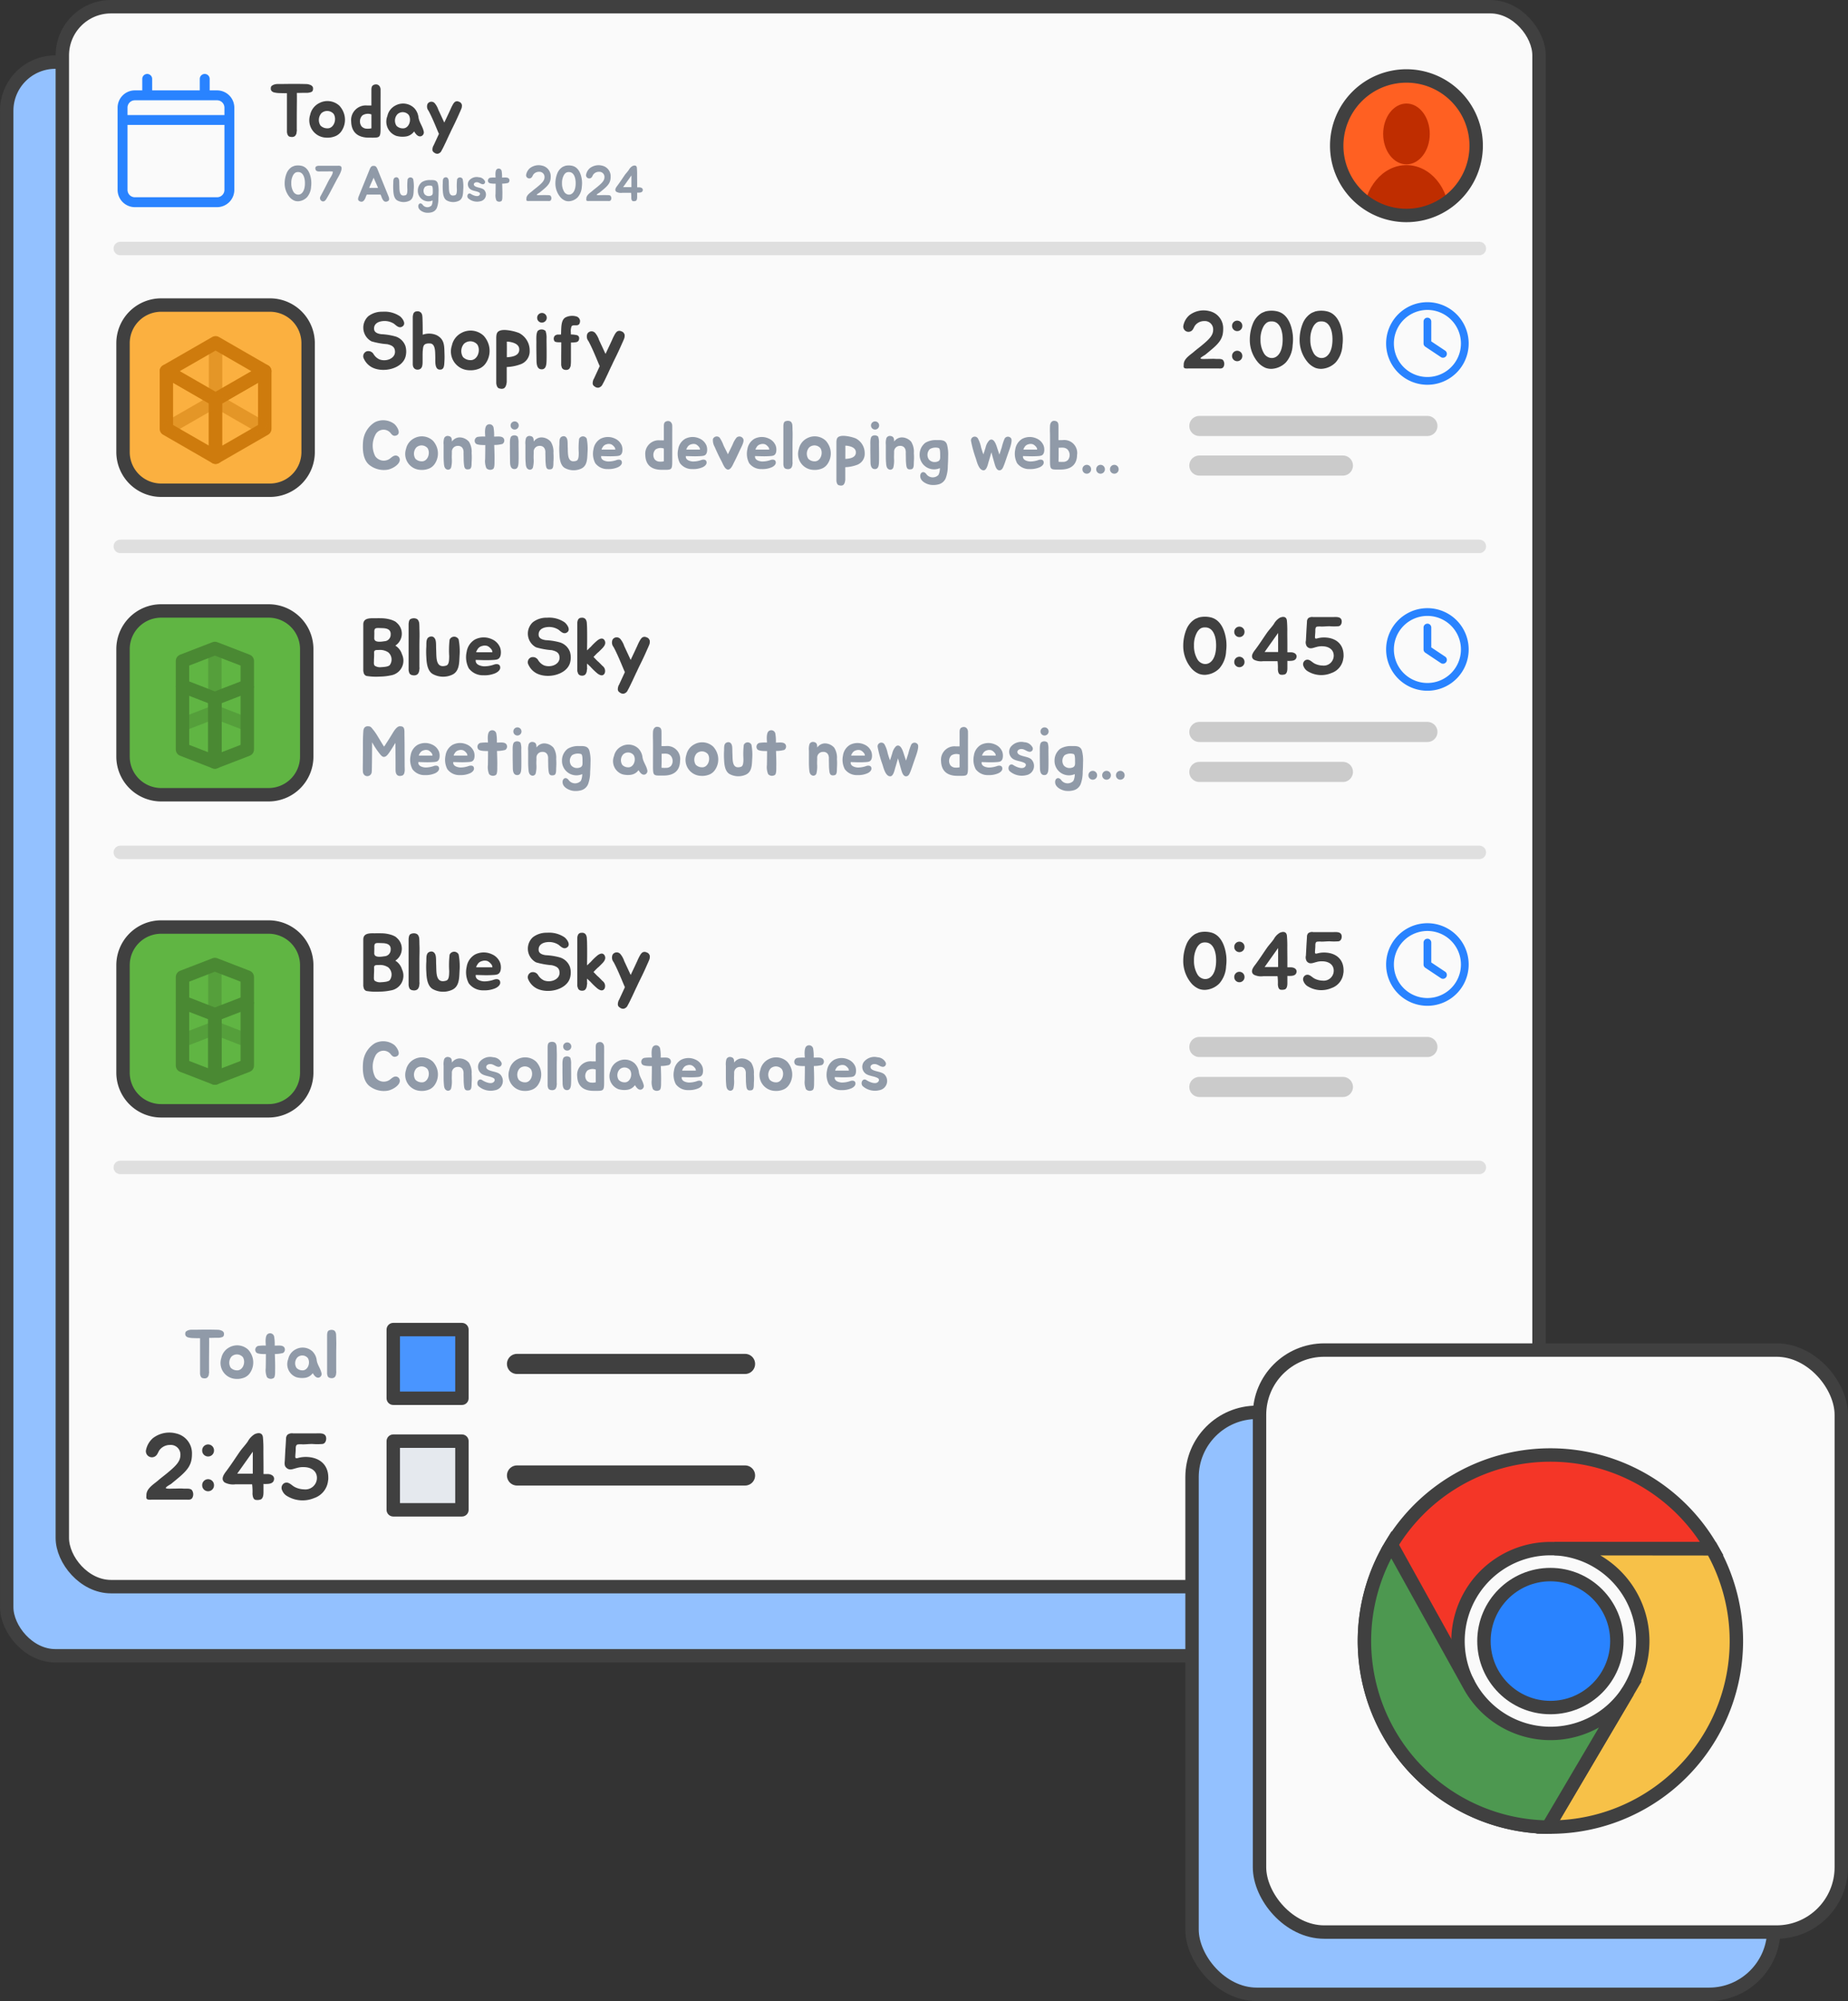
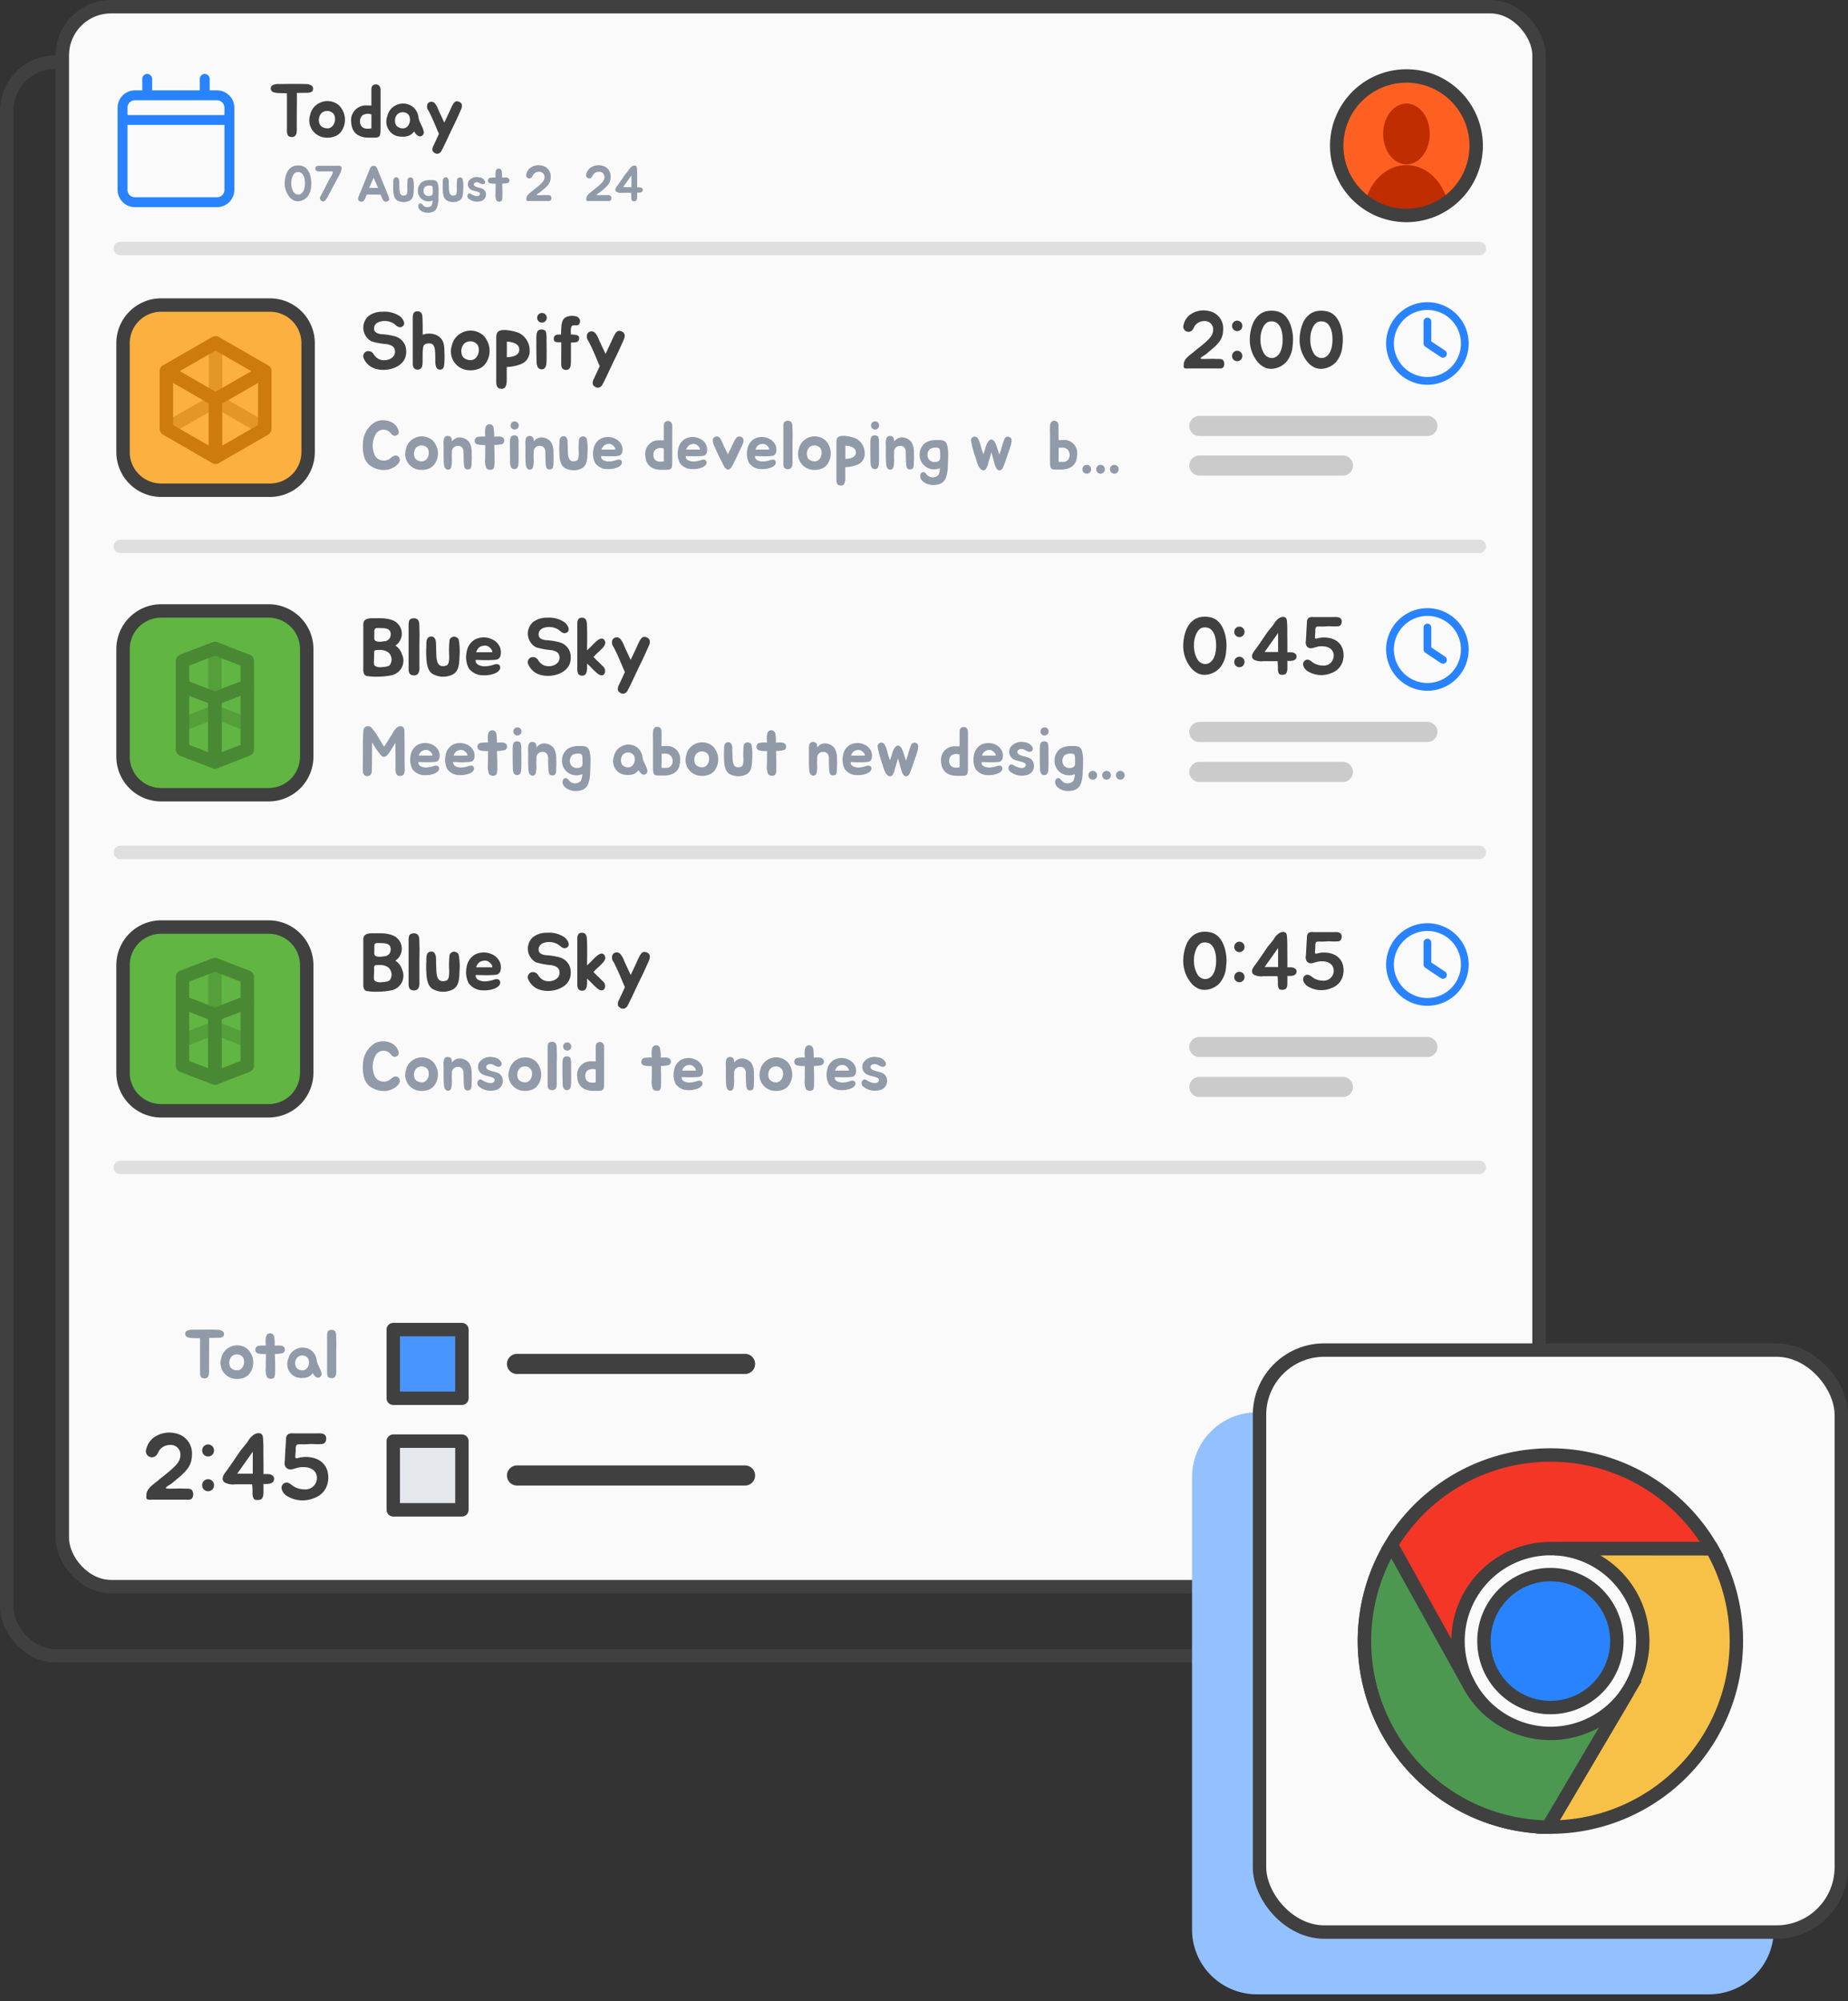
<svg xmlns="http://www.w3.org/2000/svg" id="Group_5685" data-name="Group 5685" width="275.629" height="298.346" viewBox="0 0 275.629 298.346">
  <rect x="0" y="0" width="275.629" height="298.346" fill="#333333" stroke="none" />
  <defs>
    <clipPath id="clip-path">
      <rect id="Rectangle_5018" data-name="Rectangle 5018" width="275.629" height="298.346" fill="none" />
    </clipPath>
    <clipPath id="clip-path-3">
      <rect id="Rectangle_4989" data-name="Rectangle 4989" width="204.705" height="2" transform="translate(16.941 36.052)" fill="none" />
    </clipPath>
    <clipPath id="clip-path-4">
      <rect id="Rectangle_4990" data-name="Rectangle 4990" width="204.705" height="2" transform="translate(16.941 80.464)" fill="none" />
    </clipPath>
    <clipPath id="clip-path-5">
      <path id="Path_7533" data-name="Path 7533" d="M199.2,21.725a10.572,10.572,0,1,0,10.572-10.572A10.572,10.572,0,0,0,199.2,21.725" fill="none" />
    </clipPath>
    <clipPath id="clip-path-7">
      <rect id="Rectangle_4993" data-name="Rectangle 4993" width="15.672" height="6.094" transform="translate(24.317 58.723)" fill="none" />
    </clipPath>
    <clipPath id="clip-path-8">
      <rect id="Rectangle_4994" data-name="Rectangle 4994" width="2" height="8.448" transform="translate(31.153 51.112)" fill="none" />
    </clipPath>
    <clipPath id="clip-path-9">
      <rect id="Rectangle_4995" data-name="Rectangle 4995" width="37.013" height="3" transform="translate(177.383 62.009)" fill="none" />
    </clipPath>
    <clipPath id="clip-path-10">
      <rect id="Rectangle_4996" data-name="Rectangle 4996" width="204.705" height="2" transform="translate(16.941 126.087)" fill="none" />
    </clipPath>
    <clipPath id="clip-path-11">
      <rect id="Rectangle_4998" data-name="Rectangle 4998" width="10.383" height="3.802" transform="translate(26.859 105.137)" fill="none" />
    </clipPath>
    <clipPath id="clip-path-12">
      <rect id="Rectangle_4999" data-name="Rectangle 4999" width="2" height="7.475" transform="translate(31.051 96.68)" fill="none" />
    </clipPath>
    <clipPath id="clip-path-13">
      <rect id="Rectangle_5001" data-name="Rectangle 5001" width="10.383" height="3.801" transform="translate(26.859 152.263)" fill="none" />
    </clipPath>
    <clipPath id="clip-path-14">
      <rect id="Rectangle_5002" data-name="Rectangle 5002" width="2" height="7.475" transform="translate(31.051 143.805)" fill="none" />
    </clipPath>
    <clipPath id="clip-path-15">
      <rect id="Rectangle_5003" data-name="Rectangle 5003" width="37.013" height="3" transform="translate(177.383 107.631)" fill="none" />
    </clipPath>
    <clipPath id="clip-path-16">
      <rect id="Rectangle_5004" data-name="Rectangle 5004" width="24.411" height="3" transform="translate(177.383 67.911)" fill="none" />
    </clipPath>
    <clipPath id="clip-path-17">
      <rect id="Rectangle_5005" data-name="Rectangle 5005" width="24.411" height="3" transform="translate(177.383 113.59)" fill="none" />
    </clipPath>
    <clipPath id="clip-path-18">
      <rect id="Rectangle_5006" data-name="Rectangle 5006" width="204.705" height="2" transform="translate(16.941 173.058)" fill="none" />
    </clipPath>
    <clipPath id="clip-path-19">
      <rect id="Rectangle_5007" data-name="Rectangle 5007" width="37.013" height="3" transform="translate(177.383 154.602)" fill="none" />
    </clipPath>
    <clipPath id="clip-path-20">
      <rect id="Rectangle_5008" data-name="Rectangle 5008" width="24.411" height="3" transform="translate(177.383 160.561)" fill="none" />
    </clipPath>
  </defs>
  <g id="Group_5684" data-name="Group 5684" clip-path="url(#clip-path)">
    <g id="Group_5637" data-name="Group 5637">
      <g id="Group_5636" data-name="Group 5636" clip-path="url(#clip-path)">
-         <path id="Path_7509" data-name="Path 7509" d="M213.995,246.873H8.257A7.256,7.256,0,0,1,1,239.617V16.516A7.255,7.255,0,0,1,8.257,9.26H213.995a7.256,7.256,0,0,1,7.256,7.256v223.1a7.256,7.256,0,0,1-7.256,7.256" fill="#93c1ff" />
        <rect id="Rectangle_4987" data-name="Rectangle 4987" width="220.25" height="237.613" rx="7.256" transform="translate(1.001 9.26)" fill="none" stroke="#404040" stroke-width="2" />
        <path id="Path_7510" data-name="Path 7510" d="M222.29,236.561H16.552A7.256,7.256,0,0,1,9.3,229.3V8.256A7.256,7.256,0,0,1,16.552,1H222.29a7.256,7.256,0,0,1,7.256,7.256V229.3a7.256,7.256,0,0,1-7.256,7.256" fill="#fafafa" />
        <rect id="Rectangle_4988" data-name="Rectangle 4988" width="220.25" height="235.561" rx="7.256" transform="translate(9.296 1)" fill="none" stroke="#404040" stroke-linejoin="round" stroke-width="2" />
        <g id="Group_5632" data-name="Group 5632" opacity="0.15">
          <g id="Group_5631" data-name="Group 5631">
            <g id="Group_5630" data-name="Group 5630" clip-path="url(#clip-path-3)">
              <line id="Line_1415" data-name="Line 1415" x2="202.706" transform="translate(17.941 37.052)" fill="none" stroke="#404040" stroke-linecap="round" stroke-linejoin="round" stroke-width="2" />
            </g>
          </g>
        </g>
        <g id="Group_5635" data-name="Group 5635" opacity="0.15">
          <g id="Group_5634" data-name="Group 5634">
            <g id="Group_5633" data-name="Group 5633" clip-path="url(#clip-path-4)">
              <line id="Line_1416" data-name="Line 1416" x2="202.706" transform="translate(17.941 81.464)" fill="none" stroke="#404040" stroke-linecap="round" stroke-linejoin="round" stroke-width="2" />
            </g>
          </g>
        </g>
        <path id="Path_7511" data-name="Path 7511" d="M46.695,13.161a2.469,2.469,0,0,1-.021.269.562.562,0,0,1-.146.235.812.812,0,0,1-.248.1,2.235,2.235,0,0,1-.323.067,3.121,3.121,0,0,1-.325.011h-.573c-.267.011-.525.011-.784.011.024.919-.011,2.039-.011,4.5v.851a.808.808,0,0,0,.011.168,1.057,1.057,0,0,1-.011.18c-.011.066-.021.145-.033.234a.809.809,0,0,1-.044.213c-.034.034-.046.056-.046.068l-.034.067a.547.547,0,0,1-.212.212.815.815,0,0,1-.549.057.532.532,0,0,1-.291-.1.626.626,0,0,1-.145-.2.655.655,0,0,1-.078-.235.705.705,0,0,1-.033-.213V13.9c-.181,0-1.278-.011-1.48-.045a3.5,3.5,0,0,1-.437-.078.709.709,0,0,1-.369-.213.485.485,0,0,1-.124-.324.937.937,0,0,1,.023-.258.413.413,0,0,1,.179-.224,1.1,1.1,0,0,1,.326-.157,1.4,1.4,0,0,1,.335-.067c.123-.011.235-.011.369-.011.526,0,.975,0,1.49-.011.862-.012,1.725,0,2.576.022a1.56,1.56,0,0,1,.549.112.7.7,0,0,1,.336.213.448.448,0,0,1,.123.3" fill="#404040" />
        <path id="Path_7512" data-name="Path 7512" d="M50.628,15.772a3.183,3.183,0,0,1,.729,1.332,3.008,3.008,0,0,1-.4,2.408,2.055,2.055,0,0,1-.874.762,3.081,3.081,0,0,1-1.489.246,2.589,2.589,0,0,1-2.33-3.405,2.539,2.539,0,0,1,1.333-1.735,2.63,2.63,0,0,1,3.035.392m-2.833,2.945a1.412,1.412,0,0,0,1.008.415c.963.056,1.478-1.311.963-2.14a1.275,1.275,0,0,0-1.837-.111,1.543,1.543,0,0,0-.134,1.836" fill="#404040" />
        <path id="Path_7513" data-name="Path 7513" d="M56.758,13.4c.011.751,0,1.109,0,1.423v3.438c0,2.419.123,2.263-1.725,2.263-1.6,0-2.6-.74-2.655-2.386a2.19,2.19,0,0,1,2.4-2.408h.615V13.721c.012-.47-.078-.963.471-1.109s.9.258.9.784m-1.994,5.791a2.23,2.23,0,0,0,.627-.056V17.059a1.521,1.521,0,0,0-1.344.146,1.271,1.271,0,0,0-.135,1.624,1.09,1.09,0,0,0,.852.358" fill="#404040" />
        <path id="Path_7514" data-name="Path 7514" d="M61.743,16.073a2.426,2.426,0,0,1,.673,1.412c.111.761.593,1.31.761,2.038a.6.6,0,0,1-.425.8c-.46.09-.784-.4-.986-.728a1.829,1.829,0,0,1-1.289.762,3.4,3.4,0,0,1-1.376-.1,2.258,2.258,0,0,1-1.323-2.957,2.29,2.29,0,0,1,1.2-1.568,2.372,2.372,0,0,1,2.766.347m-2.62,2.666a1.314,1.314,0,0,0,.94.392c.9.056,1.378-1.221.9-1.994a1.166,1.166,0,0,0-1.7-.1,1.414,1.414,0,0,0-.134,1.7" fill="#404040" />
        <path id="Path_7515" data-name="Path 7515" d="M68.892,15.782a1.024,1.024,0,0,1-.09.448c-.056.145-.223.526-.291.66l-.022.057c-.2.459-.393.873-.627,1.366s-.46.929-.661,1.366c-.056.112-.1.236-.168.348L66.5,21.18c-.191.392-.359.762-.56,1.131a2.084,2.084,0,0,0-.112.213.786.786,0,0,1-.549.4.722.722,0,0,1-.527-.18.512.512,0,0,1-.212-.224.649.649,0,0,1-.045-.258c.011-.089.022-.168.034-.246.033-.078.045-.156.067-.2s.033-.09.056-.09l.817-1.77c-.078-.168-.156-.347-.213-.481-.391-.941-.862-2.083-1.343-2.968a.988.988,0,0,1-.135-1.031.667.667,0,0,1,1.087-.055,2.981,2.981,0,0,1,.514.951c.281.594.594,1.277.886,1.905l.582-1.232c.113-.236.213-.46.314-.673a6.8,6.8,0,0,1,.369-.761c.022-.056.067-.1.09-.157a1.743,1.743,0,0,1,.179-.213.426.426,0,0,1,.191-.112.637.637,0,0,1,.291-.022,1.978,1.978,0,0,1,.268.1.524.524,0,0,1,.258.235.506.506,0,0,1,.09.336" fill="#404040" />
        <path id="Path_7516" data-name="Path 7516" d="M21.955,11.151a.615.615,0,0,1,.614.613V13.6h7.353V11.764a.613.613,0,1,1,1.226,0V13.6h1.225a2.453,2.453,0,0,1,2.452,2.451V28.31a2.454,2.454,0,0,1-2.452,2.451H20.118a2.453,2.453,0,0,1-2.452-2.451V16.054A2.451,2.451,0,0,1,20.118,13.6h1.225V11.764a.614.614,0,0,1,.612-.613m10.418,3.677H20.118a1.225,1.225,0,0,0-1.226,1.226v1.225H33.6V16.054a1.225,1.225,0,0,0-1.226-1.226M33.6,18.5H18.892V28.31a1.225,1.225,0,0,0,1.226,1.225H32.373A1.225,1.225,0,0,0,33.6,28.31Z" fill="#2983ff" />
        <path id="Path_7517" data-name="Path 7517" d="M21.955,11.151a.615.615,0,0,1,.614.613V13.6h7.353V11.764a.613.613,0,1,1,1.226,0V13.6h1.225a2.453,2.453,0,0,1,2.452,2.451V28.31a2.454,2.454,0,0,1-2.452,2.451H20.118a2.453,2.453,0,0,1-2.452-2.451V16.054A2.451,2.451,0,0,1,20.118,13.6h1.225V11.764A.614.614,0,0,1,21.955,11.151Zm10.418,3.677H20.118a1.225,1.225,0,0,0-1.226,1.226v1.225H33.6V16.054A1.225,1.225,0,0,0,32.373,14.828ZM33.6,18.5H18.892V28.31a1.225,1.225,0,0,0,1.226,1.225H32.373A1.225,1.225,0,0,0,33.6,28.31Z" fill="none" stroke="#2983ff" stroke-width="0.25" />
        <path id="Path_7518" data-name="Path 7518" d="M43.908,29.915a1.888,1.888,0,0,1-.717-.531,3.169,3.169,0,0,1-.734-2.071,4,4,0,0,1,.3-1.5,2,2,0,0,1,.793-.934c.112-.053.239-.1.359-.15a2.309,2.309,0,0,1,1.084,0c.912.217,1.309,1.2,1.42,2.153a4.026,4.026,0,0,1-.014.95,2.585,2.585,0,0,1-.614,1.578,1.976,1.976,0,0,1-1.331.6,1.554,1.554,0,0,1-.545-.09m.142-4.172a1.1,1.1,0,0,0-.329.366,2.372,2.372,0,0,0-.276,1.2,2.4,2.4,0,0,0,.329,1.294.878.878,0,0,0,.5.381.739.739,0,0,0,.59-.074c.576-.352.651-1.279.606-1.885s-.284-1.4-1.025-1.375a.742.742,0,0,0-.4.1" fill="#909aa8" />
        <path id="Path_7519" data-name="Path 7519" d="M47.634,24.719h2.707a.967.967,0,0,1,.441.038c.539.306-.388,1.712-.553,2.033-.314.591-.516.98-.83,1.57-.2.4-.471.875-.7,1.264-.142.246-.359.516-.7.359a.508.508,0,0,1-.216-.681c.186-.336.366-.687.545-1.024.269-.508.486-.965.755-1.465.165-.3.614-.9.546-1.241-.351-.031-.6-.016-.942-.016h-.725c-.351,0-.868.1-.92-.388a.341.341,0,0,1,.158-.382,1.008,1.008,0,0,1,.44-.067" fill="#909aa8" />
        <path id="Path_7520" data-name="Path 7520" d="M58.043,29.7a.272.272,0,0,1-.052.165.366.366,0,0,1-.149.127.572.572,0,0,1-.4.074.434.434,0,0,1-.186-.1.149.149,0,0,1-.038-.037.184.184,0,0,0-.037-.037.869.869,0,0,1-.1-.143c-.022-.044-.045-.089-.075-.142a.371.371,0,0,1-.052-.111.83.83,0,0,1-.038-.12l-.156-.367c-.681,0-1.376.008-2.057,0l-.157.367c-.015.037-.022.082-.037.12a.7.7,0,0,1-.053.111,1.438,1.438,0,0,1-.082.142.543.543,0,0,1-.1.143c-.016.007-.031.03-.039.037s-.022.023-.037.037a.429.429,0,0,1-.186.1.571.571,0,0,1-.4-.074.359.359,0,0,1-.149-.127.273.273,0,0,1-.053-.165,1.254,1.254,0,0,1,.016-.179.684.684,0,0,1,.037-.135.562.562,0,0,0,.022-.067l1.555-3.828.045-.12c.022-.059.053-.1.075-.172a.993.993,0,0,1,.082-.172.865.865,0,0,1,.113-.157.378.378,0,0,1,.126-.1.78.78,0,0,1,.487,0,.372.372,0,0,1,.127.1,1.567,1.567,0,0,1,.112.157.925.925,0,0,1,.082.172c.023.068.052.113.074.172l.045.12,1.556,3.828c0,.007.008.022.022.067a.622.622,0,0,1,.037.135,1.258,1.258,0,0,1,.015.179m-1.786-2.011c-.128-.284-.262-.6-.411-.919-.038-.09-.083-.187-.12-.277-.031.09-.075.187-.113.277-.149.321-.284.635-.411.919l-.134.329h1.323Z" fill="#909aa8" />
        <path id="Path_7521" data-name="Path 7521" d="M61.036,29.945a1.987,1.987,0,0,1-1.795-.067c-.485-.292-.56-1.01-.583-1.533a7.844,7.844,0,0,1,0-1.017c.008-.261-.037-.695.232-.837.3-.157.59-.015.643.419.03.231.015.531.03.762.03.681-.06,1.72.912,1.436.224-.067.285-.337.285-.882a8.573,8.573,0,0,1,.037-1.5.459.459,0,0,1,.83-.023,5.864,5.864,0,0,1,.082,1.548c-.03.651-.03,1.4-.673,1.7" fill="#909aa8" />
        <path id="Path_7522" data-name="Path 7522" d="M65.384,29.646a3.77,3.77,0,0,1-.209,1.294,1.131,1.131,0,0,1-.748.7,2.272,2.272,0,0,1-.9.068c-.419-.06-1-.337-1.115-.77-.142-.531.322-.867.665-.359a.863.863,0,0,0,1.294.045,1.685,1.685,0,0,0,.15-.733,1.566,1.566,0,0,1-2.2-1.473,1.6,1.6,0,0,1,.621-1.279,2.2,2.2,0,0,1,1.226-.291c.479-.007.965-.037,1.129.5a4.178,4.178,0,0,1,.12,1.264c0,.321-.015.71-.038,1.031m-1.121-.463c.344-.12.291-.412.291-.726,0-.253,0-.68-.156-.74a1.219,1.219,0,0,0-.973.12.892.892,0,0,0-.1,1.114.806.806,0,0,0,.651.284.909.909,0,0,0,.284-.052" fill="#909aa8" />
        <path id="Path_7523" data-name="Path 7523" d="M68.424,29.945a1.987,1.987,0,0,1-1.8-.067c-.485-.292-.56-1.01-.583-1.533a7.845,7.845,0,0,1,0-1.017c.008-.261-.037-.695.232-.837.3-.157.59-.015.643.419.03.231.015.531.03.762.03.681-.06,1.72.912,1.436.224-.067.285-.337.285-.882a8.573,8.573,0,0,1,.037-1.5.459.459,0,0,1,.83-.023,5.864,5.864,0,0,1,.082,1.548c-.03.651-.03,1.4-.673,1.7" fill="#909aa8" />
        <path id="Path_7524" data-name="Path 7524" d="M70.148,28.211a.928.928,0,0,1-.209-1.256,1.46,1.46,0,0,1,1.487-.523,1.049,1.049,0,0,1,.906.59.335.335,0,0,1-.39.441c-.291-.052-.508-.292-.815-.292-.448-.014-.642.4-.224.629.389.2.928.194,1.271.478a1.018,1.018,0,0,1-.56,1.735,2,2,0,0,1-1.795-.456c-.276-.329.008-.9.4-.651.328.217.9.449,1.2.262.217-.142.217-.359.075-.456-.381-.239-.972-.224-1.346-.5" fill="#909aa8" />
        <path id="Path_7525" data-name="Path 7525" d="M75.8,27.269a3.6,3.6,0,0,1-.9.112c.022.6.044,1.286.03,1.72,0,.306.014.83-.187.9a.578.578,0,0,1-.7-.1,1.992,1.992,0,0,1-.134-.995c.007-.418.015-.979.015-1.517h-.112c-.24,0-.792-.008-.935-.18a.441.441,0,0,1,.194-.7,4.1,4.1,0,0,1,.845-.037c-.007-.1-.007-.195-.015-.284-.014-.247-.022-.786.2-.958a.449.449,0,0,1,.717.255,4.563,4.563,0,0,1,.06.987h.075c.291.007.852-.1,1,.261a.44.44,0,0,1-.164.539" fill="#909aa8" />
        <path id="Path_7526" data-name="Path 7526" d="M78.476,26.057a1.706,1.706,0,0,1,.553-.979,2.146,2.146,0,0,1,1.854-.375,1.612,1.612,0,0,1,1.256,1.638c0,.808-.276,1.241-1.181,1.982-.149.127-.314.261-.471.388-.1.082-.665.352-.306.382.217.014.306,0,.523,0,.254,0,.508-.023.755,0,.2.014.5-.038.659.1a.574.574,0,0,1,.029.673c-.127.149-.336.1-.508.1H78.955a1.1,1.1,0,0,1-.315-.007c-.179-.045-.127-.21-.127-.359,0-.508.546-.837.9-1.136.262-.232.576-.456.845-.688.7-.584.957-.912.957-1.368a.761.761,0,0,0-.822-.793,1.044,1.044,0,0,0-.868.441c-.06.1-.112.232-.179.329a.479.479,0,0,1-.875-.329" fill="#909aa8" />
-         <path id="Path_7527" data-name="Path 7527" d="M84.288,29.915a1.888,1.888,0,0,1-.717-.531,3.169,3.169,0,0,1-.734-2.071,3.982,3.982,0,0,1,.3-1.5,2,2,0,0,1,.792-.934c.112-.053.239-.1.359-.15a2.309,2.309,0,0,1,1.084,0c.912.217,1.309,1.2,1.42,2.153a4.026,4.026,0,0,1-.014.95,2.585,2.585,0,0,1-.614,1.578,1.976,1.976,0,0,1-1.331.6,1.554,1.554,0,0,1-.545-.09m.142-4.172a1.1,1.1,0,0,0-.329.366,2.372,2.372,0,0,0-.276,1.2,2.4,2.4,0,0,0,.329,1.294.878.878,0,0,0,.5.381.739.739,0,0,0,.59-.074c.576-.352.651-1.279.606-1.885s-.284-1.4-1.025-1.375a.742.742,0,0,0-.4.1" fill="#909aa8" />
        <path id="Path_7528" data-name="Path 7528" d="M87.416,26.057a1.706,1.706,0,0,1,.553-.979,2.146,2.146,0,0,1,1.854-.375,1.612,1.612,0,0,1,1.256,1.638c0,.808-.276,1.241-1.181,1.982-.149.127-.314.261-.471.388-.105.082-.665.352-.306.382.217.014.306,0,.523,0,.254,0,.508-.023.755,0,.2.014.5-.038.658.1a.573.573,0,0,1,.03.673c-.127.149-.336.1-.509.1H87.895a1.1,1.1,0,0,1-.315-.007c-.179-.045-.127-.21-.127-.359,0-.508.546-.837.9-1.136.262-.232.576-.456.845-.688.7-.584.957-.912.957-1.368a.761.761,0,0,0-.822-.793,1.043,1.043,0,0,0-.868.441c-.06.1-.112.232-.179.329a.479.479,0,0,1-.875-.329" fill="#909aa8" />
        <path id="Path_7529" data-name="Path 7529" d="M94.987,25.017a10.274,10.274,0,0,1,.037,1.07c0,.4.008.807.008,1.211v.635h.321c.217,0,.509.1.523.359,0,.314-.231.412-.509.426-.029,0-.321.023-.335-.007v.508c0,.217.022.583-.195.726a.78.78,0,0,1-.456.037c-.18-.059-.21-.3-.224-.463a4.985,4.985,0,0,0-.031-.771H92.811a1.458,1.458,0,0,1-.867-.142c-.352-.269-.061-.665.141-.927.382-.508.726-1.046,1.084-1.563.195-.269.427-.508.614-.777a1.54,1.54,0,0,1,.538-.576c.239-.112.478-.127.6.045a.485.485,0,0,1,.068.209m-.808,1.137L92.938,27.9h1.241Z" fill="#909aa8" />
        <path id="Path_7530" data-name="Path 7530" d="M220.171,21.725a10.4,10.4,0,1,1-10.4-10.4,10.4,10.4,0,0,1,10.4,10.4" fill="#ff6022" />
      </g>
    </g>
    <g id="Group_5639" data-name="Group 5639">
      <g id="Group_5638" data-name="Group 5638" clip-path="url(#clip-path-5)">
        <path id="Path_7531" data-name="Path 7531" d="M213.249,19.971c0,2.5-1.556,4.535-3.475,4.535s-3.475-2.03-3.475-4.535,1.556-4.535,3.475-4.535,3.475,2.03,3.475,4.535" fill="#bf2d00" />
        <path id="Path_7532" data-name="Path 7532" d="M216.165,32.234c0,4.206-2.862,7.616-6.391,7.616s-6.392-3.41-6.392-7.616,2.862-7.615,6.392-7.615,6.391,3.409,6.391,7.615" fill="#bf2d00" />
      </g>
    </g>
    <g id="Group_5683" data-name="Group 5683">
      <g id="Group_5682" data-name="Group 5682" clip-path="url(#clip-path)">
        <path id="Path_7534" data-name="Path 7534" d="M220.171,21.725a10.4,10.4,0,1,1-10.4-10.4A10.4,10.4,0,0,1,220.171,21.725Z" fill="none" stroke="#404040" stroke-width="2" />
        <path id="Path_7535" data-name="Path 7535" d="M40.266,73.09H24.039a5.69,5.69,0,0,1-5.69-5.691V51.173a5.69,5.69,0,0,1,5.69-5.691H40.266a5.691,5.691,0,0,1,5.691,5.691V67.4a5.691,5.691,0,0,1-5.691,5.691" fill="#fbb040" />
        <path id="Rectangle_4992" data-name="Rectangle 4992" d="M5.691,0H21.918a5.69,5.69,0,0,1,5.69,5.69V21.917a5.691,5.691,0,0,1-5.691,5.691H5.691A5.691,5.691,0,0,1,0,21.917V5.691A5.691,5.691,0,0,1,5.691,0Z" transform="translate(18.349 45.482)" fill="none" stroke="#404040" stroke-width="2" />
        <path id="Path_7536" data-name="Path 7536" d="M32.153,68.171l-7.337-4.228v-8.6l7.337,4.229Z" fill="#fbb040" />
        <path id="Path_7537" data-name="Path 7537" d="M32.153,68.171l-7.337-4.228v-8.6l7.337,4.229Z" fill="none" stroke="#ce7b0d" stroke-linejoin="round" stroke-width="2" />
        <path id="Path_7538" data-name="Path 7538" d="M32.153,68.171l7.337-4.228v-8.6l-7.337,4.229Z" fill="#fbb040" />
        <path id="Path_7539" data-name="Path 7539" d="M32.153,68.171l7.337-4.228v-8.6l-7.337,4.229Z" fill="none" stroke="#ce7b0d" stroke-linejoin="round" stroke-width="2" />
        <path id="Path_7540" data-name="Path 7540" d="M32.153,59.56l-7.337-4.228,7.337-4.22L39.49,55.34Z" fill="#fbb040" />
        <path id="Path_7541" data-name="Path 7541" d="M32.153,59.56l-7.337-4.228,7.337-4.22L39.49,55.34Z" fill="none" stroke="#ce7b0d" stroke-linejoin="round" stroke-width="2" />
        <g id="Group_5642" data-name="Group 5642" opacity="0.5">
          <g id="Group_5641" data-name="Group 5641">
            <g id="Group_5640" data-name="Group 5640" clip-path="url(#clip-path-7)">
              <path id="Path_7542" data-name="Path 7542" d="M24.816,63.943l7.337-4.22,7.337,4.228" fill="none" stroke="#ce7b0d" stroke-linejoin="round" stroke-width="2" />
            </g>
          </g>
        </g>
        <g id="Group_5645" data-name="Group 5645" opacity="0.5">
          <g id="Group_5644" data-name="Group 5644">
            <g id="Group_5643" data-name="Group 5643" clip-path="url(#clip-path-8)">
              <line id="Line_1417" data-name="Line 1417" y2="8.448" transform="translate(32.153 51.112)" fill="none" stroke="#ce7b0d" stroke-linejoin="round" stroke-width="2" />
            </g>
          </g>
        </g>
        <path id="Path_7543" data-name="Path 7543" d="M60.479,53.195c-.521,1.82-3.409,2.451-5.059,1.541A2.744,2.744,0,0,1,54.28,53.5a.774.774,0,0,1,.4-1.114.9.9,0,0,1,1.031.4,1.991,1.991,0,0,0,.911.811c1.067.365,2.292-.192,2.292-1.127,0-.765-.461-.983-1.153-1.153a11.15,11.15,0,0,1-2.353-.424,2.318,2.318,0,0,1-.485-3.736,3.309,3.309,0,0,1,2.122-.679,4.093,4.093,0,0,1,2.609.679c.412.328.971,1.152.351,1.528-.508.328-.933-.194-1.273-.437a2.628,2.628,0,0,0-1.723-.363c-.7.085-1.273.46-1.213,1.188.037.522.595.692,1.068.753a9.368,9.368,0,0,1,2.159.351,2.311,2.311,0,0,1,1.443,1.407,2.906,2.906,0,0,1,.013,1.614" fill="#404040" />
        <path id="Path_7544" data-name="Path 7544" d="M66.293,53.7c-.036.873-.048,1.48-.776,1.4s-.57-1.407-.594-1.868c-.025-.716.048-2-.789-2.026-1.079-.061-1.007.485-1.092,1.2l-.012.473v.886c0,.582.025,1.334-.752,1.346-.485,0-.715-.364-.715-.825V47.311a2.02,2.02,0,0,1,.024-.279c.024-.1.048-.182.072-.267a.413.413,0,0,1,.121-.182.51.51,0,0,1,.255-.146,2.027,2.027,0,0,1,.279-.024.608.608,0,0,1,.352.109.524.524,0,0,1,.231.255,1.1,1.1,0,0,1,.1.437c.024.157.024.667.036.825V48.1c.012.509.012,1.055.012,1.6v.206a2.81,2.81,0,0,1,2.063.061c1.2.606,1.152,1.577,1.188,2.753.013.316.013.691,0,.983" fill="#404040" />
        <path id="Path_7545" data-name="Path 7545" d="M72.132,50.053A3.425,3.425,0,0,1,72.92,51.5a3.256,3.256,0,0,1-.436,2.608,2.23,2.23,0,0,1-.946.825,3.351,3.351,0,0,1-1.614.267A2.8,2.8,0,0,1,67.4,51.508a2.752,2.752,0,0,1,1.443-1.88,2.849,2.849,0,0,1,3.288.425m-3.069,3.19a1.53,1.53,0,0,0,1.092.449c1.043.06,1.6-1.42,1.043-2.317a1.381,1.381,0,0,0-1.989-.122,1.673,1.673,0,0,0-.146,1.99" fill="#404040" />
        <path id="Path_7546" data-name="Path 7546" d="M79,52.272a2.052,2.052,0,0,1-1.249,2,6.669,6.669,0,0,1-2.172.449v2.22c0,.1-.036.182-.036.255a1.715,1.715,0,0,1-.134.424,1.044,1.044,0,0,1-.206.255.8.8,0,0,1-.606.06.525.525,0,0,1-.316-.121.651.651,0,0,1-.157-.23,2.426,2.426,0,0,1-.085-.28,1.483,1.483,0,0,1-.024-.23V50.319A3.009,3.009,0,0,1,74.04,50a1.242,1.242,0,0,1,.073-.291c.145-.4.643-.522,1.212-.51a6.893,6.893,0,0,1,2.087.449A2.907,2.907,0,0,1,79,52.272M75.884,50.95a1.829,1.829,0,0,0-.291-.012c0,.51.012.97,0,1.516v.813c.752-.048,1.734-.194,1.844-.995.121-.909-.765-1.213-1.553-1.322" fill="#404040" />
        <path id="Path_7547" data-name="Path 7547" d="M81.516,53.874c-.025.485-.073,1.226-.765,1.189-.5-.024-.7-.449-.728-1.177-.011-.752-.036-2-.024-2.765.013-.449-.085-1.383.219-1.8a.883.883,0,0,1,1.152.025,3.128,3.128,0,0,1,.146,1.164c0,.9.036,2.365,0,3.36m-1.395-6.417a.716.716,0,1,1,.934.606.7.7,0,0,1-.934-.606" fill="#404040" />
        <path id="Path_7548" data-name="Path 7548" d="M86.369,50.55a.5.5,0,0,1-.412.461,4.324,4.324,0,0,1-.8.061v2.8a5.086,5.086,0,0,1-.036.594.5.5,0,0,1-.061.231.2.2,0,0,1-.036.073.171.171,0,0,1-.024.072.573.573,0,0,1-.194.219.774.774,0,0,1-.571.072.626.626,0,0,1-.278-.121.528.528,0,0,1-.158-.206c-.025-.073-.049-.17-.073-.242a1.83,1.83,0,0,1-.024-.207v-.7c0-.836.012-1.783.012-2.62-.376-.012-.825.025-1.007-.157a.689.689,0,0,1,.024-.8.754.754,0,0,1,.607-.194c.036,0,.291-.012.34-.012.048-1.116-.025-2.232.74-2.584A2.245,2.245,0,0,1,86.03,47.2a.76.76,0,0,1,.485.643c-.012.291-.073.57-.4.643-.279.061-.668-.073-.861.158a1.952,1.952,0,0,0-.11.922v.3a4.419,4.419,0,0,1,.922.109.464.464,0,0,1,.3.57" fill="#404040" />
        <path id="Path_7549" data-name="Path 7549" d="M93.166,50.065a1.12,1.12,0,0,1-.1.485c-.061.158-.243.57-.315.716l-.025.06c-.218.5-.424.947-.679,1.48s-.5,1.007-.716,1.48c-.061.122-.109.255-.182.376l-.582,1.25c-.207.424-.388.825-.606,1.225a2.231,2.231,0,0,0-.122.23.846.846,0,0,1-.594.437.778.778,0,0,1-.57-.194.55.55,0,0,1-.231-.243.713.713,0,0,1-.049-.279c.013-.1.025-.182.037-.266.037-.085.048-.17.073-.219s.036-.1.06-.1l.886-1.917c-.085-.181-.17-.376-.23-.521-.425-1.019-.935-2.256-1.456-3.215a1.069,1.069,0,0,1-.146-1.116.722.722,0,0,1,1.177-.06,3.269,3.269,0,0,1,.557,1.031c.3.643.644,1.382.959,2.062l.631-1.334c.121-.255.231-.5.339-.728a7.519,7.519,0,0,1,.4-.825c.024-.061.073-.11.1-.17a1.792,1.792,0,0,1,.195-.231.455.455,0,0,1,.206-.121.715.715,0,0,1,.315-.024,2.28,2.28,0,0,1,.291.109.578.578,0,0,1,.279.255.551.551,0,0,1,.1.364" fill="#404040" />
        <path id="Path_7550" data-name="Path 7550" d="M176.491,48.588a2.767,2.767,0,0,1,.9-1.589,3.477,3.477,0,0,1,3.008-.607,2.613,2.613,0,0,1,2.038,2.657c0,1.31-.449,2.014-1.917,3.214-.242.207-.508.425-.763.631-.17.133-1.08.57-.5.619.352.024.5,0,.849,0,.412,0,.825-.036,1.226,0,.327.024.812-.061,1.067.158a.927.927,0,0,1,.048,1.091c-.206.243-.546.17-.824.17h-4.356a1.792,1.792,0,0,1-.508-.012c-.292-.073-.207-.34-.207-.582,0-.825.885-1.359,1.467-1.844.425-.376.935-.74,1.371-1.116,1.141-.946,1.553-1.48,1.553-2.22a1.235,1.235,0,0,0-1.334-1.286,1.692,1.692,0,0,0-1.407.716c-.1.169-.183.376-.291.534a.777.777,0,0,1-1.42-.534" fill="#404040" />
        <path id="Path_7551" data-name="Path 7551" d="M184.527,49.365a.762.762,0,0,1-.765-.765.765.765,0,1,1,1.529,0,.761.761,0,0,1-.764.765m0,4.488a.762.762,0,0,1-.765-.764.765.765,0,1,1,1.529,0,.761.761,0,0,1-.764.764" fill="#404040" />
        <path id="Path_7552" data-name="Path 7552" d="M188.762,54.847a3.089,3.089,0,0,1-1.166-.861,5.15,5.15,0,0,1-1.188-3.361,6.487,6.487,0,0,1,.485-2.438,3.24,3.24,0,0,1,1.286-1.516c.182-.085.388-.17.583-.243a3.745,3.745,0,0,1,1.758,0c1.48.352,2.123,1.953,2.3,3.494a6.567,6.567,0,0,1-.024,1.541,4.189,4.189,0,0,1-.995,2.559,3.2,3.2,0,0,1-2.159.971,2.51,2.51,0,0,1-.885-.146m.23-6.769a1.8,1.8,0,0,0-.534.594,3.843,3.843,0,0,0-.448,1.941,3.893,3.893,0,0,0,.533,2.1,1.434,1.434,0,0,0,.812.618,1.206,1.206,0,0,0,.959-.121c.934-.57,1.055-2.074.983-3.057s-.461-2.268-1.662-2.232a1.2,1.2,0,0,0-.643.158" fill="#404040" />
        <path id="Path_7553" data-name="Path 7553" d="M196.191,54.847a3.089,3.089,0,0,1-1.166-.861,5.15,5.15,0,0,1-1.188-3.361,6.487,6.487,0,0,1,.485-2.438,3.24,3.24,0,0,1,1.286-1.516c.182-.085.388-.17.583-.243a3.745,3.745,0,0,1,1.758,0c1.48.352,2.123,1.953,2.3,3.494a6.567,6.567,0,0,1-.024,1.541,4.189,4.189,0,0,1-.995,2.559,3.2,3.2,0,0,1-2.159.971,2.51,2.51,0,0,1-.885-.146m.23-6.769a1.8,1.8,0,0,0-.534.594,3.843,3.843,0,0,0-.448,1.941,3.893,3.893,0,0,0,.533,2.1,1.434,1.434,0,0,0,.812.618,1.206,1.206,0,0,0,.959-.121c.934-.57,1.055-2.074.983-3.057s-.461-2.268-1.662-2.232a1.207,1.207,0,0,0-.643.158" fill="#404040" />
        <path id="Path_7554" data-name="Path 7554" d="M57.918,70.01a3.48,3.48,0,0,1-2.845-.7c-.955-.791-1.016-2.331-.924-3.451a3.741,3.741,0,0,1,1.766-2.906,2.743,2.743,0,0,1,2.906.267c.432.38,1.11,1.51.2,1.735-.38.1-.6-.174-.791-.421a1.356,1.356,0,0,0-2.27.349,3.459,3.459,0,0,0,.011,3.143A1.556,1.556,0,0,0,58,68.48c.226-.113.5-.442.821-.534a.621.621,0,0,1,.74.308c.37.78-.831,1.561-1.643,1.756" fill="#909aa8" />
        <path id="Path_7555" data-name="Path 7555" d="M64.564,65.7a2.921,2.921,0,0,1,.667,1.222,2.755,2.755,0,0,1-.37,2.208,1.872,1.872,0,0,1-.8.7,2.827,2.827,0,0,1-1.367.226,2.374,2.374,0,0,1-2.135-3.122,2.33,2.33,0,0,1,1.221-1.591,2.415,2.415,0,0,1,2.784.359m-2.6,2.7a1.3,1.3,0,0,0,.925.38c.883.051,1.355-1.2.883-1.962a1.17,1.17,0,0,0-1.684-.1,1.415,1.415,0,0,0-.124,1.684" fill="#909aa8" />
        <path id="Path_7556" data-name="Path 7556" d="M66.166,66.313a2.63,2.63,0,0,1,.082-.986.566.566,0,0,1,.647-.318c.5.082.494.451.514.821a1.426,1.426,0,0,1,1.119-.616,1.879,1.879,0,0,1,1.417.647,2.807,2.807,0,0,1,.4,1.684,9.154,9.154,0,0,1,0,1.3c-.021.349.051,1.027-.35,1.11-.574.123-.7-.134-.769-.514a8.44,8.44,0,0,1-.073-1.14c0-.257-.02-.6-.009-.873,0-.637-.36-1-.935-.945a.854.854,0,0,0-.812.832c.011.349-.02.575-.009,1.017a4.458,4.458,0,0,1-.093,1.325.476.476,0,0,1-.739.287c-.3-.175-.329-.6-.35-.893-.041-.452-.041-.812-.041-1.263Z" fill="#909aa8" />
        <path id="Path_7557" data-name="Path 7557" d="M74.946,66.19a4.888,4.888,0,0,1-1.231.154c.03.822.061,1.766.041,2.362,0,.421.02,1.14-.257,1.243a.792.792,0,0,1-.955-.144,2.715,2.715,0,0,1-.185-1.366c.01-.575.021-1.345.021-2.084h-.155c-.329,0-1.089-.011-1.284-.247a.606.606,0,0,1,.268-.965,5.659,5.659,0,0,1,1.16-.052c-.01-.133-.01-.267-.021-.39-.02-.339-.031-1.078.278-1.314a.616.616,0,0,1,.985.349,6.286,6.286,0,0,1,.083,1.355h.1c.4.011,1.17-.133,1.376.36a.6.6,0,0,1-.227.739" fill="#909aa8" />
        <path id="Path_7558" data-name="Path 7558" d="M77.341,68.932c-.021.41-.062,1.037-.648,1.006-.421-.021-.6-.38-.616-1-.01-.637-.03-1.695-.021-2.342.011-.38-.071-1.17.185-1.519a.747.747,0,0,1,.976.02,2.639,2.639,0,0,1,.124.986c0,.76.03,2,0,2.845M76.159,63.5a.607.607,0,1,1,.791.514.6.6,0,0,1-.791-.514" fill="#909aa8" />
        <path id="Path_7559" data-name="Path 7559" d="M78.367,66.313a2.63,2.63,0,0,1,.082-.986.566.566,0,0,1,.647-.318c.5.082.494.451.514.821a1.426,1.426,0,0,1,1.119-.616,1.879,1.879,0,0,1,1.417.647,2.807,2.807,0,0,1,.4,1.684,9.152,9.152,0,0,1,0,1.3c-.021.349.051,1.027-.35,1.11-.574.123-.7-.134-.769-.514a8.438,8.438,0,0,1-.073-1.14c0-.257-.02-.6-.009-.873,0-.637-.36-1-.935-.945a.854.854,0,0,0-.812.832c.011.349-.02.575-.009,1.017a4.458,4.458,0,0,1-.093,1.325.476.476,0,0,1-.739.287c-.3-.175-.329-.6-.35-.893-.041-.452-.041-.812-.041-1.263Z" fill="#909aa8" />
        <path id="Path_7560" data-name="Path 7560" d="M86.7,69.866a2.733,2.733,0,0,1-2.465-.092c-.667-.4-.769-1.387-.8-2.105a10.854,10.854,0,0,1,0-1.4c.011-.36-.05-.955.319-1.15.411-.216.811-.021.883.575.042.318.021.729.042,1.047.041.935-.084,2.362,1.25,1.972.31-.092.392-.462.392-1.212a11.719,11.719,0,0,1,.052-2.064.629.629,0,0,1,1.139-.031,7.963,7.963,0,0,1,.114,2.126c-.042.894-.042,1.92-.925,2.331" fill="#909aa8" />
        <path id="Path_7561" data-name="Path 7561" d="M92.755,68.973c0,.339-.369.6-.637.708a3.463,3.463,0,0,1-1.478.257,2.22,2.22,0,0,1-1.859-.883A3.042,3.042,0,0,1,88.514,67a2.19,2.19,0,0,1,1.037-1.571,2.432,2.432,0,0,1,2.136-.052,1.941,1.941,0,0,1,1.047,1.048,1.83,1.83,0,0,1,.052,1.057c-.175.494-.462.5-1.212.535-.657.03-1.119,0-1.91-.021-.082.554.523.77,1.027.811a3.711,3.711,0,0,0,1.325-.236c.318-.092.739-.062.739.4m-1.592-2.722a1.051,1.051,0,0,0-.687-.01.893.893,0,0,0-.5.308c-.041.041-.329.483-.215.483h2.012a.626.626,0,0,0-.195-.452,1.235,1.235,0,0,0-.411-.329" fill="#909aa8" />
        <path id="Path_7562" data-name="Path 7562" d="M100.264,63.52c.01.688,0,1.017,0,1.3v3.153c0,2.218.112,2.074-1.582,2.074-1.468,0-2.382-.678-2.434-2.187a2.008,2.008,0,0,1,2.2-2.208h.565V63.818c.01-.431-.072-.884.431-1.017s.822.236.822.719m-1.828,5.309a2.018,2.018,0,0,0,.575-.051v-1.9a1.4,1.4,0,0,0-1.232.134,1.163,1.163,0,0,0-.123,1.488.991.991,0,0,0,.78.329" fill="#909aa8" />
        <path id="Path_7563" data-name="Path 7563" d="M105.388,68.973c0,.339-.369.6-.637.708a3.463,3.463,0,0,1-1.478.257,2.22,2.22,0,0,1-1.859-.883A3.042,3.042,0,0,1,101.147,67a2.19,2.19,0,0,1,1.037-1.571,2.432,2.432,0,0,1,2.136-.052,1.941,1.941,0,0,1,1.047,1.048,1.83,1.83,0,0,1,.052,1.057c-.175.494-.462.5-1.212.535-.657.03-1.119,0-1.91-.021-.082.554.523.77,1.027.811a3.711,3.711,0,0,0,1.325-.236c.318-.092.739-.062.739.4M103.8,66.251a1.051,1.051,0,0,0-.687-.01.893.893,0,0,0-.5.308c-.041.041-.329.483-.215.483H104.4a.626.626,0,0,0-.195-.452,1.235,1.235,0,0,0-.411-.329" fill="#909aa8" />
        <path id="Path_7564" data-name="Path 7564" d="M110.585,66.642c-.35.719-.637,1.386-1.058,2.208-.174.328-.411.955-.74,1.109a.3.3,0,0,1-.205.051.272.272,0,0,1-.185-.051c-.338-.154-.575-.781-.739-1.109-.329-.637-.534-1.007-1.057-2.208a2.017,2.017,0,0,1-.268-1.181.614.614,0,0,1,.986-.226,5.106,5.106,0,0,1,.606,1.2c.195.4.452.9.647,1.294.287-.626.38-.759.729-1.52a3.609,3.609,0,0,1,.565-.975.636.636,0,0,1,1.006.246c.113.329-.143.853-.287,1.161" fill="#909aa8" />
        <path id="Path_7565" data-name="Path 7565" d="M115.71,68.973c0,.339-.369.6-.637.708a3.463,3.463,0,0,1-1.478.257,2.22,2.22,0,0,1-1.859-.883A3.042,3.042,0,0,1,111.469,67a2.19,2.19,0,0,1,1.037-1.571,2.432,2.432,0,0,1,2.136-.052,1.941,1.941,0,0,1,1.047,1.048,1.83,1.83,0,0,1,.052,1.057c-.175.494-.462.5-1.212.535-.657.03-1.119,0-1.91-.021-.082.554.523.77,1.027.811a3.711,3.711,0,0,0,1.325-.236c.318-.092.739-.062.739.4m-1.592-2.722a1.051,1.051,0,0,0-.687-.01.893.893,0,0,0-.5.308c-.041.041-.329.483-.215.483h2.012a.626.626,0,0,0-.195-.452,1.235,1.235,0,0,0-.411-.329" fill="#909aa8" />
        <path id="Path_7566" data-name="Path 7566" d="M118.186,69.353l-.062.215a.188.188,0,0,1-.03.052l-.031.062a.455.455,0,0,1-.185.184.762.762,0,0,1-.524.062.537.537,0,0,1-.277-.1.349.349,0,0,1-.144-.174.942.942,0,0,1-.061-.206.665.665,0,0,1-.031-.185V63.51a1.469,1.469,0,0,1,.021-.237.865.865,0,0,1,.061-.235.371.371,0,0,1,.113-.165.551.551,0,0,1,.236-.1.846.846,0,0,1,.277-.03.8.8,0,0,1,.329.082.483.483,0,0,1,.205.226.87.87,0,0,1,.1.38c.011.133.021.482.021.616v.041c.02.441.02.821.01,1.294s-.01.893-.01,1.314V68.85c0,.051.01.1.01.154a.752.752,0,0,1-.01.154,1.427,1.427,0,0,0-.021.195" fill="#909aa8" />
        <path id="Path_7567" data-name="Path 7567" d="M123.157,65.7a2.921,2.921,0,0,1,.667,1.222,2.755,2.755,0,0,1-.37,2.208,1.872,1.872,0,0,1-.8.7,2.827,2.827,0,0,1-1.367.226,2.374,2.374,0,0,1-2.135-3.122,2.33,2.33,0,0,1,1.221-1.591,2.415,2.415,0,0,1,2.784.359m-2.6,2.7a1.3,1.3,0,0,0,.925.38c.883.051,1.355-1.2.883-1.962a1.17,1.17,0,0,0-1.684-.1,1.417,1.417,0,0,0-.124,1.684" fill="#909aa8" />
        <path id="Path_7568" data-name="Path 7568" d="M128.97,67.576a1.742,1.742,0,0,1-1.059,1.7,5.634,5.634,0,0,1-1.838.38V71.53c0,.082-.03.154-.03.216a1.545,1.545,0,0,1-.113.359.921.921,0,0,1-.175.216.686.686,0,0,1-.514.051.442.442,0,0,1-.266-.1.541.541,0,0,1-.134-.195,2.123,2.123,0,0,1-.072-.236,1.29,1.29,0,0,1-.02-.195v-5.72a2.612,2.612,0,0,1,.02-.267,1.057,1.057,0,0,1,.062-.246c.123-.339.544-.442,1.026-.432a5.879,5.879,0,0,1,1.767.38,2.461,2.461,0,0,1,1.346,2.218m-2.64-1.119a1.568,1.568,0,0,0-.246-.01c0,.431.01.821,0,1.283v.688c.637-.041,1.468-.164,1.56-.842.1-.77-.646-1.027-1.314-1.119" fill="#909aa8" />
        <path id="Path_7569" data-name="Path 7569" d="M131.1,68.932c-.021.41-.063,1.037-.648,1.006-.421-.021-.6-.38-.616-1-.01-.637-.03-1.695-.021-2.342.011-.38-.071-1.17.185-1.519a.747.747,0,0,1,.976.02,2.639,2.639,0,0,1,.124.986c0,.76.03,2,0,2.845M129.914,63.5a.607.607,0,1,1,.791.514.6.6,0,0,1-.791-.514" fill="#909aa8" />
        <path id="Path_7570" data-name="Path 7570" d="M132.122,66.313a2.63,2.63,0,0,1,.082-.986.566.566,0,0,1,.647-.318c.5.082.493.451.514.821a1.426,1.426,0,0,1,1.119-.616,1.879,1.879,0,0,1,1.417.647,2.807,2.807,0,0,1,.4,1.684,9.156,9.156,0,0,1,0,1.3c-.021.349.051,1.027-.35,1.11-.574.123-.7-.134-.769-.514a8.44,8.44,0,0,1-.073-1.14c0-.257-.02-.6-.009-.873,0-.637-.36-1-.935-.945a.854.854,0,0,0-.812.832c.011.349-.02.575-.01,1.017a4.461,4.461,0,0,1-.092,1.325.476.476,0,0,1-.739.287c-.3-.175-.329-.6-.35-.893-.041-.452-.041-.812-.041-1.263Z" fill="#909aa8" />
        <path id="Path_7571" data-name="Path 7571" d="M141.365,69.456a5.2,5.2,0,0,1-.287,1.776,1.555,1.555,0,0,1-1.027.965,3.128,3.128,0,0,1-1.233.093c-.575-.082-1.376-.462-1.53-1.058-.194-.729.442-1.191.914-.493a1.185,1.185,0,0,0,1.776.062,2.284,2.284,0,0,0,.206-1.006,2.15,2.15,0,0,1-3.019-2.023,2.193,2.193,0,0,1,.852-1.756,3.012,3.012,0,0,1,1.684-.4c.658-.01,1.325-.051,1.551.688a5.724,5.724,0,0,1,.165,1.736c0,.441-.021.975-.052,1.417m-1.54-.637c.472-.164.4-.565.4-1,0-.349,0-.935-.215-1.017a1.662,1.662,0,0,0-1.335.165,1.222,1.222,0,0,0-.134,1.53,1.1,1.1,0,0,0,.893.39,1.258,1.258,0,0,0,.391-.072" fill="#909aa8" />
        <path id="Path_7572" data-name="Path 7572" d="M150.383,67.535c-.226.626-.38,1.14-.626,1.787-.154.38-.288.8-.7.8-.473.01-.648-.76-.771-1.181-.175-.6-.308-1.1-.421-1.5-.123.4-.236.852-.421,1.437-.113.411-.3,1.284-.77,1.243-.647-.031-.944-1.15-1.109-1.715a17.707,17.707,0,0,1-.74-2.67.558.558,0,0,1,1.028-.37,4.669,4.669,0,0,1,.471,1.315c.145.513.237.76.35,1.068.093-.308.185-.555.339-1.068a2.164,2.164,0,0,1,.564-1.048c.616-.4.955.534,1.12,1.048.174.544.256.77.36,1.1.112-.329.184-.555.359-1.1a8.149,8.149,0,0,1,.421-1.284.57.57,0,0,1,.965-.041c.257.36-.226,1.633-.421,2.177" fill="#909aa8" />
-         <path id="Path_7573" data-name="Path 7573" d="M155.672,68.973c0,.339-.369.6-.637.708a3.463,3.463,0,0,1-1.478.257,2.22,2.22,0,0,1-1.859-.883A3.036,3.036,0,0,1,151.431,67a2.19,2.19,0,0,1,1.037-1.571,2.432,2.432,0,0,1,2.136-.052,1.941,1.941,0,0,1,1.047,1.048,1.83,1.83,0,0,1,.052,1.057c-.175.494-.463.5-1.212.535-.657.03-1.119,0-1.91-.021-.082.554.523.77,1.027.811a3.711,3.711,0,0,0,1.325-.236c.318-.092.739-.062.739.4m-1.592-2.722a1.051,1.051,0,0,0-.687-.01.893.893,0,0,0-.5.308c-.041.041-.329.483-.215.483h2.012a.626.626,0,0,0-.2-.452,1.235,1.235,0,0,0-.411-.329" fill="#909aa8" />
        <path id="Path_7574" data-name="Path 7574" d="M157.439,62.77c.493.133.422.6.432,1.006v1.417c-.01.206,0,.431,0,.431s.472,0,.667-.01a1.926,1.926,0,0,1,2.105,2.208c-.021,1.52-.976,2.187-2.443,2.187-1.7,0-1.592.165-1.592-2.064,0-1.058.01-2.105,0-3.152,0-.288-.031-.545,0-1.3.03-.494.318-.863.831-.719m1.869,5.781a1.221,1.221,0,0,0-.1-1.55c-.389-.329-.718-.267-1.314-.247v1.233l-.02.852a4.248,4.248,0,0,0,.657.02.969.969,0,0,0,.78-.308" fill="#909aa8" />
        <path id="Path_7575" data-name="Path 7575" d="M162.092,70.626a.645.645,0,0,1-.647-.647.647.647,0,1,1,1.293,0,.644.644,0,0,1-.646.647" fill="#909aa8" />
        <path id="Path_7576" data-name="Path 7576" d="M164.147,70.626a.645.645,0,0,1-.647-.647.647.647,0,1,1,1.293,0,.644.644,0,0,1-.646.647" fill="#909aa8" />
        <path id="Path_7577" data-name="Path 7577" d="M166.2,70.626a.645.645,0,0,1-.647-.647.647.647,0,1,1,1.293,0,.644.644,0,0,1-.646.647" fill="#909aa8" />
        <path id="Path_7578" data-name="Path 7578" d="M209.818,45.88a6.156,6.156,0,1,1-3.078,5.332,6.156,6.156,0,0,1,3.078-5.332m5.58,1a5,5,0,1,0,2.5,4.332,5,5,0,0,0-2.5-4.332m-2.5.484a.575.575,0,0,1,.577.577V50.9l2.052,1.366a.578.578,0,1,1-.64.962l-2.309-1.539a.579.579,0,0,1-.256-.481V47.941a.574.574,0,0,1,.576-.577" fill="#2983ff" />
        <g id="Group_5648" data-name="Group 5648" opacity="0.25">
          <g id="Group_5647" data-name="Group 5647">
            <g id="Group_5646" data-name="Group 5646" clip-path="url(#clip-path-9)">
              <line id="Line_1418" data-name="Line 1418" x2="34.014" transform="translate(178.883 63.509)" fill="none" stroke="#404040" stroke-linecap="round" stroke-linejoin="round" stroke-width="3" />
            </g>
          </g>
        </g>
        <g id="Group_5651" data-name="Group 5651" opacity="0.15">
          <g id="Group_5650" data-name="Group 5650">
            <g id="Group_5649" data-name="Group 5649" clip-path="url(#clip-path-10)">
              <line id="Line_1419" data-name="Line 1419" x2="202.706" transform="translate(17.941 127.087)" fill="none" stroke="#404040" stroke-linecap="round" stroke-linejoin="round" stroke-width="2" />
            </g>
          </g>
        </g>
        <path id="Path_7579" data-name="Path 7579" d="M40.062,118.5H24.039a5.69,5.69,0,0,1-5.69-5.691V96.782a5.69,5.69,0,0,1,5.69-5.691H40.062a5.691,5.691,0,0,1,5.691,5.691V112.8a5.691,5.691,0,0,1-5.691,5.691" fill="#60b543" />
        <path id="Rectangle_4997" data-name="Rectangle 4997" d="M5.691,0H21.714A5.69,5.69,0,0,1,27.4,5.69V21.713A5.691,5.691,0,0,1,21.713,27.4H5.691A5.691,5.691,0,0,1,0,21.713V5.691A5.691,5.691,0,0,1,5.691,0Z" transform="translate(18.349 91.091)" fill="none" stroke="#404040" stroke-linejoin="round" stroke-width="2" />
        <g id="Group_5654" data-name="Group 5654" opacity="0.5">
          <g id="Group_5653" data-name="Group 5653">
            <g id="Group_5652" data-name="Group 5652" clip-path="url(#clip-path-11)">
              <path id="Path_7580" data-name="Path 7580" d="M36.882,108.006l-4.831-1.869-4.831,1.869" fill="none" stroke="#4a8933" stroke-linejoin="round" stroke-width="2" />
            </g>
          </g>
        </g>
        <path id="Path_7581" data-name="Path 7581" d="M32.051,104.155v9.458l-4.831-1.869v-9.458" fill="none" stroke="#4a8933" stroke-linejoin="round" stroke-width="2" />
        <g id="Group_5657" data-name="Group 5657" opacity="0.5">
          <g id="Group_5656" data-name="Group 5656">
            <g id="Group_5655" data-name="Group 5655" clip-path="url(#clip-path-12)">
              <line id="Line_1420" data-name="Line 1420" y2="7.475" transform="translate(32.051 96.68)" fill="none" stroke="#4a8933" stroke-linejoin="round" stroke-width="2" />
            </g>
          </g>
        </g>
        <path id="Path_7582" data-name="Path 7582" d="M36.882,102.286V98.548L32.051,96.68,27.22,98.548v3.738l4.831,1.869Z" fill="none" stroke="#4a8933" stroke-linejoin="round" stroke-width="2" />
        <path id="Path_7583" data-name="Path 7583" d="M36.882,102.286v9.458l-4.831,1.868v-9.457" fill="none" stroke="#4a8933" stroke-linejoin="round" stroke-width="2" />
        <path id="Path_7584" data-name="Path 7584" d="M40.062,165.621H24.039a5.69,5.69,0,0,1-5.69-5.691V143.908a5.69,5.69,0,0,1,5.69-5.691H40.062a5.691,5.691,0,0,1,5.691,5.691V159.93a5.691,5.691,0,0,1-5.691,5.691" fill="#60b543" />
        <path id="Rectangle_5000" data-name="Rectangle 5000" d="M5.691,0H21.714A5.69,5.69,0,0,1,27.4,5.69V21.713A5.691,5.691,0,0,1,21.713,27.4H5.691A5.691,5.691,0,0,1,0,21.713V5.691A5.691,5.691,0,0,1,5.691,0Z" transform="translate(18.349 138.217)" fill="none" stroke="#404040" stroke-linejoin="round" stroke-width="2" />
        <g id="Group_5660" data-name="Group 5660" opacity="0.5">
          <g id="Group_5659" data-name="Group 5659">
            <g id="Group_5658" data-name="Group 5658" clip-path="url(#clip-path-13)">
              <path id="Path_7585" data-name="Path 7585" d="M36.882,155.132l-4.831-1.869-4.831,1.869" fill="none" stroke="#4a8933" stroke-linejoin="round" stroke-width="2" />
            </g>
          </g>
        </g>
        <path id="Path_7586" data-name="Path 7586" d="M32.051,151.28v9.458l-4.831-1.869v-9.458" fill="none" stroke="#4a8933" stroke-linejoin="round" stroke-width="2" />
        <g id="Group_5663" data-name="Group 5663" opacity="0.5">
          <g id="Group_5662" data-name="Group 5662">
            <g id="Group_5661" data-name="Group 5661" clip-path="url(#clip-path-14)">
              <line id="Line_1421" data-name="Line 1421" y2="7.475" transform="translate(32.051 143.805)" fill="none" stroke="#4a8933" stroke-linejoin="round" stroke-width="2" />
            </g>
          </g>
        </g>
        <path id="Path_7587" data-name="Path 7587" d="M36.882,149.411v-3.738l-4.831-1.868-4.831,1.868v3.738l4.831,1.869Z" fill="none" stroke="#4a8933" stroke-linejoin="round" stroke-width="2" />
        <path id="Path_7588" data-name="Path 7588" d="M36.882,149.411v9.458l-4.831,1.868V151.28" fill="none" stroke="#4a8933" stroke-linejoin="round" stroke-width="2" />
        <path id="Path_7589" data-name="Path 7589" d="M59.957,97.556a2.221,2.221,0,0,1-1.675,3.141,8.447,8.447,0,0,1-1.674.182,8.771,8.771,0,0,1-1.953-.1.626.626,0,0,1-.424-.558.54.54,0,0,1-.048-.218v-6.89c0-.911.812-.947,1.637-.934.327,0,.656-.013.994,0a5.11,5.11,0,0,1,1.651.266,4.132,4.132,0,0,1,.388.17,1.1,1.1,0,0,1,.328.243,2.123,2.123,0,0,1-.219,3.4,2.305,2.305,0,0,1,.995,1.3m-1.82,1.6a1.413,1.413,0,0,0-.231-1.9,2.2,2.2,0,0,0-1.358-.352c-.461.013-.764-.036-.752.413.024.412-.025.849-.025,1.237,0,.218-.048.534.122.7a1.412,1.412,0,0,0,.946.218c.5-.024,1.1-.085,1.3-.315m-2.305-4.889c0,.3-.012.606-.012.9-.012.656.983.522,1.5.437a.973.973,0,0,0,.946-.958c.061-.728-.436-.97-1.188-.995-1.007-.024-1.274-.133-1.25.619" fill="#404040" />
        <path id="Path_7590" data-name="Path 7590" d="M62.532,99.994l-.072.255a.3.3,0,0,1-.037.06l-.037.073a.532.532,0,0,1-.218.218.9.9,0,0,1-.618.073.616.616,0,0,1-.328-.121.407.407,0,0,1-.169-.206,1.054,1.054,0,0,1-.074-.243.82.82,0,0,1-.036-.218V93.092a1.719,1.719,0,0,1,.025-.279,1.013,1.013,0,0,1,.072-.279.423.423,0,0,1,.134-.194.626.626,0,0,1,.279-.122.976.976,0,0,1,.327-.036.956.956,0,0,1,.388.1.576.576,0,0,1,.243.267,1.045,1.045,0,0,1,.121.448c.013.158.024.571.024.729v.048c.025.522.025.971.012,1.529s-.012,1.055-.012,1.552V99.4c0,.06.012.121.012.181a.879.879,0,0,1-.012.183,1.818,1.818,0,0,0-.024.23" fill="#404040" />
        <path id="Path_7591" data-name="Path 7591" d="M67.446,100.6a3.225,3.225,0,0,1-2.911-.109c-.788-.473-.91-1.638-.946-2.487a12.276,12.276,0,0,1,0-1.65c.012-.424-.061-1.128.376-1.358.485-.255.959-.024,1.043.679.048.376.024.862.048,1.237.049,1.1-.1,2.791,1.481,2.33.363-.11.461-.546.461-1.432a13.9,13.9,0,0,1,.06-2.438.745.745,0,0,1,1.347-.037,9.45,9.45,0,0,1,.133,2.512c-.048,1.055-.048,2.268-1.092,2.753" fill="#404040" />
        <path id="Path_7592" data-name="Path 7592" d="M74.608,99.545c0,.4-.437.7-.752.837a4.1,4.1,0,0,1-1.747.3,2.623,2.623,0,0,1-2.195-1.043,3.584,3.584,0,0,1-.316-2.426,2.584,2.584,0,0,1,1.226-1.856,2.868,2.868,0,0,1,2.522-.061,2.285,2.285,0,0,1,1.237,1.238,2.149,2.149,0,0,1,.061,1.249c-.206.582-.546.594-1.431.63-.776.037-1.322,0-2.256-.023-.1.654.619.909,1.212.958a4.426,4.426,0,0,0,1.566-.279c.376-.11.873-.073.873.473m-1.88-3.215a1.242,1.242,0,0,0-.812-.012,1.057,1.057,0,0,0-.6.364c-.049.048-.389.57-.255.57h2.378a.747.747,0,0,0-.231-.534,1.452,1.452,0,0,0-.485-.388" fill="#404040" />
        <path id="Path_7593" data-name="Path 7593" d="M85.022,98.817c-.521,1.82-3.409,2.451-5.059,1.541a2.747,2.747,0,0,1-1.14-1.238.775.775,0,0,1,.4-1.115.9.9,0,0,1,1.031.4,2,2,0,0,0,.911.812c1.067.364,2.292-.193,2.292-1.128,0-.764-.461-.982-1.153-1.152a11.152,11.152,0,0,1-2.353-.425,2.318,2.318,0,0,1-.485-3.736,3.315,3.315,0,0,1,2.122-.679,4.093,4.093,0,0,1,2.609.679c.412.328.971,1.152.351,1.528-.508.328-.933-.194-1.273-.436a2.623,2.623,0,0,0-1.723-.364c-.7.085-1.273.461-1.213,1.188.037.522.6.692,1.068.753a9.368,9.368,0,0,1,2.159.351A2.31,2.31,0,0,1,85.009,97.2a2.9,2.9,0,0,1,.013,1.613" fill="#404040" />
        <path id="Path_7594" data-name="Path 7594" d="M89.854,99.278a.935.935,0,0,1,.328,1.116c-.255.461-.668.316-1.068.025a10.4,10.4,0,0,1-.946-.9,1.133,1.133,0,0,1-.133-.146c-.025-.024-.061-.048-.1-.085-.109-.109-.243-.23-.377-.351v.473a.916.916,0,0,0,.013.194.808.808,0,0,1-.013.182.974.974,0,0,0-.036.254.946.946,0,0,1-.061.231c-.011.036-.024.048-.024.073a.381.381,0,0,0-.036.073.734.734,0,0,1-.195.23.83.83,0,0,1-.57.073.5.5,0,0,1-.278-.134.362.362,0,0,1-.146-.206,2.119,2.119,0,0,1-.085-.255.682.682,0,0,1-.024-.206v-6.9a2.354,2.354,0,0,1,.012-.291,1.628,1.628,0,0,1,.073-.267.571.571,0,0,1,.121-.194.55.55,0,0,1,.255-.146,2.2,2.2,0,0,1,.291-.024.687.687,0,0,1,.34.1.582.582,0,0,1,.23.279,1.139,1.139,0,0,1,.1.449c.013.157.036.582.036.74v.048c.013.534.013,1,.013,1.553s-.013,1.067-.013,1.565v.133c.134-.121.268-.243.377-.364a.791.791,0,0,0,.1-.085l.133-.133a8.823,8.823,0,0,1,.946-.91c.4-.291.813-.424,1.068.024.231.437-.037.825-.328,1.14-1.079,1.1-.278.207-1.334,1.311,1.056,1.116.255.218,1.334,1.334" fill="#404040" />
        <path id="Path_7595" data-name="Path 7595" d="M96.917,95.688a1.12,1.12,0,0,1-.1.485c-.061.158-.243.57-.315.716l-.025.06c-.218.5-.424.947-.679,1.48s-.5,1.007-.716,1.48c-.061.122-.109.255-.182.376l-.582,1.25c-.207.424-.388.825-.606,1.225a2.145,2.145,0,0,0-.122.231.845.845,0,0,1-.594.436.783.783,0,0,1-.57-.194.553.553,0,0,1-.231-.242.721.721,0,0,1-.049-.28c.013-.1.025-.182.037-.266.037-.085.048-.17.073-.219s.036-.1.06-.1l.886-1.917c-.085-.181-.17-.376-.23-.521-.425-1.019-.935-2.256-1.456-3.215a1.069,1.069,0,0,1-.146-1.116.722.722,0,0,1,1.177-.06,3.269,3.269,0,0,1,.557,1.031c.3.643.644,1.382.959,2.062l.631-1.334c.121-.255.231-.5.34-.728a7.34,7.34,0,0,1,.4-.825c.024-.061.073-.11.1-.17a1.791,1.791,0,0,1,.195-.231.454.454,0,0,1,.206-.121.715.715,0,0,1,.315-.024,2.281,2.281,0,0,1,.291.109.578.578,0,0,1,.279.255.551.551,0,0,1,.1.364" fill="#404040" />
        <path id="Path_7596" data-name="Path 7596" d="M178.834,100.47a3.089,3.089,0,0,1-1.166-.861,5.15,5.15,0,0,1-1.188-3.361,6.487,6.487,0,0,1,.485-2.438,3.24,3.24,0,0,1,1.286-1.516c.182-.085.388-.17.583-.243a3.745,3.745,0,0,1,1.758,0c1.48.352,2.123,1.953,2.305,3.494a6.568,6.568,0,0,1-.024,1.541,4.189,4.189,0,0,1-.995,2.559,3.2,3.2,0,0,1-2.159.971,2.51,2.51,0,0,1-.885-.146m.23-6.769a1.8,1.8,0,0,0-.534.594,3.843,3.843,0,0,0-.448,1.941,3.893,3.893,0,0,0,.533,2.1,1.434,1.434,0,0,0,.812.618,1.206,1.206,0,0,0,.959-.121c.934-.57,1.055-2.074.983-3.057s-.461-2.268-1.662-2.232a1.207,1.207,0,0,0-.643.158" fill="#404040" />
        <path id="Path_7597" data-name="Path 7597" d="M184.855,94.988a.762.762,0,0,1-.765-.765.765.765,0,1,1,1.529,0,.761.761,0,0,1-.764.765m0,4.488a.762.762,0,0,1-.765-.764.765.765,0,1,1,1.529,0,.761.761,0,0,1-.764.764" fill="#404040" />
        <path id="Path_7598" data-name="Path 7598" d="M191.941,92.524a16.65,16.65,0,0,1,.06,1.735c0,.655.012,1.31.012,1.965v1.031h.522c.352,0,.824.158.849.583,0,.509-.376.667-.825.691-.048,0-.522.036-.546-.012v.825c0,.352.037.946-.316,1.176a1.253,1.253,0,0,1-.739.061c-.291-.1-.34-.485-.364-.752a7.977,7.977,0,0,0-.049-1.25H188.41a2.381,2.381,0,0,1-1.407-.23c-.57-.437-.1-1.08.231-1.5.619-.825,1.176-1.7,1.758-2.536.316-.436.692-.824.995-1.261a2.483,2.483,0,0,1,.873-.934c.389-.182.777-.206.971.073a.8.8,0,0,1,.11.339m-1.311,1.844-2.014,2.839h2.014Z" fill="#404040" />
        <path id="Path_7599" data-name="Path 7599" d="M195.826,92h3c.437,0,1.1-.085,1.262.437.1.327-.025.885-.461.934a7.97,7.97,0,0,1-1.311,0c-.461,0-.776.048-1.224.048a2.908,2.908,0,0,0-.656.013c-.266.06-.254.424-.254.618,0,.279-.037.558-.049.837-.036.376.1.364.437.267a3.7,3.7,0,0,1,.9-.109c1.637,0,2.924.873,2.924,2.668a1.756,1.756,0,0,1-.038.45,2.645,2.645,0,0,1-1.77,2.183,3.865,3.865,0,0,1-3.482-.231,1.487,1.487,0,0,1-.668-.752.7.7,0,0,1,.268-.934c.546-.266.909.255,1.334.486a2.738,2.738,0,0,0,1.226.315,1.488,1.488,0,0,0,1.662-1.48c0-.861-.693-1.395-1.747-1.395a2.708,2.708,0,0,0-.826.109c-.521.121-1.006.412-1.443-.1a1.113,1.113,0,0,1-.134-.861c.025-.473.049-.934.074-1.407s.06-.934.085-1.395a.753.753,0,0,1,.193-.534.981.981,0,0,1,.7-.17" fill="#404040" />
        <path id="Path_7600" data-name="Path 7600" d="M21.766,216.259a3.2,3.2,0,0,1,1.037-1.835,4.014,4.014,0,0,1,3.474-.7,3.017,3.017,0,0,1,2.353,3.067c0,1.513-.518,2.325-2.214,3.712-.28.238-.588.49-.881.729-.2.154-1.248.658-.576.714.407.028.576,0,.982,0,.475,0,.952-.041,1.414,0,.379.028.938-.07,1.233.182a1.075,1.075,0,0,1,.056,1.261c-.238.28-.631.2-.952.2h-5.03a2.052,2.052,0,0,1-.587-.014c-.337-.084-.239-.392-.239-.672,0-.953,1.023-1.57,1.695-2.129.49-.435,1.079-.855,1.583-1.289,1.317-1.093,1.793-1.709,1.793-2.564a1.426,1.426,0,0,0-1.541-1.484,1.953,1.953,0,0,0-1.624.826c-.113.2-.211.435-.337.616a.9.9,0,0,1-1.639-.616" fill="#404040" />
        <path id="Path_7601" data-name="Path 7601" d="M31.038,217.155a.879.879,0,0,1-.883-.882.883.883,0,1,1,1.765,0,.878.878,0,0,1-.882.882m0,5.183a.879.879,0,0,1-.883-.882.883.883,0,1,1,1.765,0,.878.878,0,0,1-.882.882" fill="#404040" />
        <path id="Path_7602" data-name="Path 7602" d="M39.217,214.312a19.029,19.029,0,0,1,.07,2c0,.757.014,1.514.014,2.27v1.19h.6c.406,0,.952.183.981.673,0,.588-.435.77-.952.8-.057,0-.6.042-.631-.014v.952c0,.406.042,1.093-.365,1.36a1.463,1.463,0,0,1-.854.07c-.336-.112-.392-.561-.42-.869a9.265,9.265,0,0,0-.056-1.443H35.141a2.751,2.751,0,0,1-1.625-.266c-.659-.5-.112-1.246.266-1.737.714-.953,1.359-1.961,2.031-2.927.365-.5.8-.953,1.149-1.457a2.836,2.836,0,0,1,1.009-1.078c.448-.211.9-.239,1.12.084a.927.927,0,0,1,.126.391m-1.513,2.13-2.325,3.277H37.7Z" fill="#404040" />
        <path id="Path_7603" data-name="Path 7603" d="M43.7,213.709h3.46c.5,0,1.275-.1,1.457.505.112.378-.028,1.022-.532,1.078a9.1,9.1,0,0,1-1.513,0c-.532,0-.9.057-1.415.057a3.444,3.444,0,0,0-.756.013c-.308.071-.295.491-.295.715,0,.321-.042.644-.055.966-.042.435.112.421.5.309a4.3,4.3,0,0,1,1.038-.126c1.89,0,3.376,1.008,3.376,3.081a2.1,2.1,0,0,1-.042.518,3.059,3.059,0,0,1-2.046,2.522,4.465,4.465,0,0,1-4.02-.267,1.713,1.713,0,0,1-.77-.868.808.808,0,0,1,.307-1.078c.631-.309,1.051.294,1.541.559a3.153,3.153,0,0,0,1.415.365,1.717,1.717,0,0,0,1.919-1.709c0-.994-.8-1.611-2.017-1.611a3.155,3.155,0,0,0-.952.126c-.6.14-1.163.477-1.667-.112-.239-.252-.182-.672-.155-.994.029-.547.057-1.079.084-1.625.043-.532.071-1.079.1-1.612a.87.87,0,0,1,.224-.616,1.131,1.131,0,0,1,.812-.2" fill="#404040" />
        <path id="Path_7604" data-name="Path 7604" d="M60.259,115.365a.5.5,0,0,1-.133.185.45.45,0,0,1-.267.113.7.7,0,0,1-.524-.041c-.38-.236-.328-.719-.339-1.079v-.8l-.009-1.571c0-.441,0-.4-.011-.883a4.555,4.555,0,0,0-.01-.524c-1.068,1.777-1.305,2.054-1.695,2.085-.226.02-.451-.236-.575-.39a11.325,11.325,0,0,1-1.191-1.787c-.011.051-.02,4.364-.061,4.375a.664.664,0,0,1-1.028.565.756.756,0,0,1-.287-.524c-.011-.185-.02-.37-.02-.555l.009-.8.011-1.581v-1.376q0-.894.062-1.756a1.065,1.065,0,0,1,.091-.4.559.559,0,0,1,.216-.246.636.636,0,0,1,.329-.093,2.036,2.036,0,0,1,.267.021c.277.051.462.4.637.585a9.161,9.161,0,0,1,.677,1.017c.36.575.627,1.068.873,1.407a3.224,3.224,0,0,0,.3-.442c.287-.441.524-.8.976-1.55.195-.319.626-1.028,1.068-1.038a1.892,1.892,0,0,1,.267.021.418.418,0,0,1,.236.113.537.537,0,0,1,.123.174,1.841,1.841,0,0,1,.052.226,2.428,2.428,0,0,1,.02.257c0,.76.021,1.52.021,2.28,0,.924.01,1.951.01,2.875,0,.195.02.421.011.637a1.7,1.7,0,0,1-.1.5" fill="#909aa8" />
        <path id="Path_7605" data-name="Path 7605" d="M65.488,114.6c0,.339-.369.6-.637.708a3.463,3.463,0,0,1-1.478.257,2.22,2.22,0,0,1-1.859-.883,3.042,3.042,0,0,1-.267-2.054,2.19,2.19,0,0,1,1.037-1.571A2.432,2.432,0,0,1,64.42,111a1.941,1.941,0,0,1,1.047,1.048,1.83,1.83,0,0,1,.052,1.057c-.175.494-.462.5-1.212.535-.657.03-1.119,0-1.91-.021-.082.554.523.77,1.027.811a3.711,3.711,0,0,0,1.325-.236c.318-.092.739-.062.739.4M63.9,111.874a1.051,1.051,0,0,0-.687-.01.893.893,0,0,0-.5.308c-.041.041-.329.483-.215.483H64.5a.626.626,0,0,0-.195-.452,1.235,1.235,0,0,0-.411-.329" fill="#909aa8" />
        <path id="Path_7606" data-name="Path 7606" d="M70.695,114.6c0,.339-.369.6-.637.708a3.463,3.463,0,0,1-1.478.257,2.22,2.22,0,0,1-1.859-.883,3.042,3.042,0,0,1-.267-2.054,2.19,2.19,0,0,1,1.037-1.571A2.432,2.432,0,0,1,69.627,111a1.941,1.941,0,0,1,1.047,1.048,1.83,1.83,0,0,1,.052,1.057c-.175.494-.462.5-1.212.535-.657.03-1.119,0-1.91-.021-.082.554.523.77,1.027.811a3.711,3.711,0,0,0,1.325-.236c.318-.092.739-.062.739.4M69.1,111.874a1.051,1.051,0,0,0-.687-.01.893.893,0,0,0-.5.308c-.041.041-.329.483-.215.483h2.012a.626.626,0,0,0-.195-.452,1.235,1.235,0,0,0-.411-.329" fill="#909aa8" />
        <path id="Path_7607" data-name="Path 7607" d="M75.357,111.812a4.888,4.888,0,0,1-1.231.154c.03.822.061,1.766.041,2.362,0,.421.02,1.14-.257,1.243a.792.792,0,0,1-.955-.144,2.715,2.715,0,0,1-.185-1.366c.01-.575.021-1.345.021-2.084h-.155c-.329,0-1.089-.011-1.284-.247a.606.606,0,0,1,.268-.965,5.659,5.659,0,0,1,1.16-.052c-.01-.133-.01-.267-.021-.39-.02-.339-.031-1.078.278-1.314a.616.616,0,0,1,.985.349,6.286,6.286,0,0,1,.083,1.355h.1c.4.011,1.17-.133,1.376.36a.6.6,0,0,1-.227.739" fill="#909aa8" />
        <path id="Path_7608" data-name="Path 7608" d="M77.752,114.554c-.021.411-.062,1.038-.648,1.007-.421-.021-.6-.38-.616-1-.01-.637-.03-1.695-.021-2.342.011-.38-.071-1.17.185-1.519a.747.747,0,0,1,.976.02,2.639,2.639,0,0,1,.124.986c0,.76.03,2,0,2.844m-1.182-5.432a.607.607,0,1,1,.791.514.6.6,0,0,1-.791-.514" fill="#909aa8" />
        <path id="Path_7609" data-name="Path 7609" d="M78.777,111.936a2.63,2.63,0,0,1,.082-.986.566.566,0,0,1,.647-.318c.5.082.494.451.514.821a1.426,1.426,0,0,1,1.119-.616,1.879,1.879,0,0,1,1.417.647,2.807,2.807,0,0,1,.4,1.684,9.154,9.154,0,0,1,0,1.3c-.021.349.051,1.027-.35,1.11-.574.123-.7-.134-.769-.514a8.44,8.44,0,0,1-.073-1.14c0-.257-.02-.6-.008-.873,0-.637-.361-1-.936-.945a.854.854,0,0,0-.812.832c.011.349-.02.575-.009,1.017a4.458,4.458,0,0,1-.093,1.325.476.476,0,0,1-.739.287c-.3-.175-.329-.6-.35-.893-.041-.452-.041-.812-.041-1.263Z" fill="#909aa8" />
        <path id="Path_7610" data-name="Path 7610" d="M88.021,115.078a5.206,5.206,0,0,1-.287,1.777,1.555,1.555,0,0,1-1.027.964,3.128,3.128,0,0,1-1.233.093c-.575-.082-1.376-.462-1.53-1.057-.194-.73.441-1.192.914-.494a1.185,1.185,0,0,0,1.776.062,2.284,2.284,0,0,0,.206-1.006,2.15,2.15,0,0,1-3.019-2.023,2.193,2.193,0,0,1,.852-1.756,3.013,3.013,0,0,1,1.685-.4c.656-.01,1.324-.051,1.55.688a5.724,5.724,0,0,1,.165,1.736c0,.441-.021.975-.052,1.417m-1.54-.637c.472-.164.4-.565.4-1,0-.349,0-.935-.215-1.017a1.662,1.662,0,0,0-1.335.165,1.222,1.222,0,0,0-.134,1.53,1.1,1.1,0,0,0,.893.39,1.253,1.253,0,0,0,.391-.072" fill="#909aa8" />
        <path id="Path_7611" data-name="Path 7611" d="M95.21,111.6a2.219,2.219,0,0,1,.617,1.294c.1.7.544,1.2.7,1.869a.555.555,0,0,1-.39.729c-.421.082-.719-.37-.9-.668a1.679,1.679,0,0,1-1.181.7,3.109,3.109,0,0,1-1.263-.093,2.07,2.07,0,0,1-1.211-2.711,2.093,2.093,0,0,1,1.1-1.437,2.173,2.173,0,0,1,2.536.318m-2.4,2.444a1.2,1.2,0,0,0,.862.359c.822.052,1.263-1.119.822-1.828a1.07,1.07,0,0,0-1.561-.092,1.294,1.294,0,0,0-.123,1.561" fill="#909aa8" />
        <path id="Path_7612" data-name="Path 7612" d="M98.23,108.393c.493.133.422.6.432,1.006v1.417c-.01.206,0,.431,0,.431s.472,0,.667-.01a1.926,1.926,0,0,1,2.1,2.208c-.021,1.52-.976,2.187-2.443,2.187-1.7,0-1.592.165-1.592-2.063,0-1.059.01-2.106,0-3.153,0-.288-.031-.545,0-1.3.03-.494.318-.863.831-.719m1.869,5.781a1.221,1.221,0,0,0-.1-1.55c-.389-.329-.718-.267-1.314-.247v1.233l-.02.852a4.248,4.248,0,0,0,.657.02.969.969,0,0,0,.78-.308" fill="#909aa8" />
        <path id="Path_7613" data-name="Path 7613" d="M106.374,111.319a2.921,2.921,0,0,1,.667,1.222,2.755,2.755,0,0,1-.37,2.208,1.872,1.872,0,0,1-.8.7,2.827,2.827,0,0,1-1.367.226,2.374,2.374,0,0,1-2.135-3.122,2.33,2.33,0,0,1,1.221-1.591,2.414,2.414,0,0,1,2.784.359m-2.6,2.7a1.3,1.3,0,0,0,.926.38c.882.051,1.354-1.2.882-1.962a1.17,1.17,0,0,0-1.684-.1,1.417,1.417,0,0,0-.124,1.684" fill="#909aa8" />
        <path id="Path_7614" data-name="Path 7614" d="M111.263,115.488a2.733,2.733,0,0,1-2.465-.092c-.667-.4-.769-1.387-.8-2.105a10.854,10.854,0,0,1,0-1.4c.011-.36-.05-.955.319-1.15.411-.216.811-.021.884.575.041.318.02.729.041,1.047.041.935-.083,2.362,1.251,1.972.309-.092.391-.462.391-1.212a11.719,11.719,0,0,1,.052-2.064.63.63,0,0,1,1.14-.031,8.01,8.01,0,0,1,.113,2.126c-.042.894-.042,1.92-.925,2.331" fill="#909aa8" />
        <path id="Path_7615" data-name="Path 7615" d="M116.973,111.812a4.888,4.888,0,0,1-1.231.154c.03.822.061,1.766.041,2.362,0,.421.02,1.14-.257,1.243a.792.792,0,0,1-.955-.144,2.715,2.715,0,0,1-.185-1.366c.01-.575.021-1.345.021-2.084h-.155c-.329,0-1.089-.011-1.284-.247a.606.606,0,0,1,.268-.965,5.66,5.66,0,0,1,1.16-.052c-.01-.133-.01-.267-.021-.39-.02-.339-.031-1.078.278-1.314a.616.616,0,0,1,.985.349,6.286,6.286,0,0,1,.083,1.355h.1c.4.011,1.17-.133,1.376.36a.6.6,0,0,1-.227.739" fill="#909aa8" />
        <path id="Path_7616" data-name="Path 7616" d="M120.65,111.936a2.63,2.63,0,0,1,.082-.986.566.566,0,0,1,.647-.318c.5.082.494.451.514.821a1.426,1.426,0,0,1,1.119-.616,1.879,1.879,0,0,1,1.417.647,2.8,2.8,0,0,1,.4,1.684,9.154,9.154,0,0,1,0,1.3c-.021.349.052,1.027-.35,1.11-.574.123-.7-.134-.769-.514a8.44,8.44,0,0,1-.073-1.14c0-.257-.02-.6-.008-.873,0-.637-.36-1-.936-.945a.854.854,0,0,0-.812.832c.011.349-.02.575-.009,1.017a4.458,4.458,0,0,1-.093,1.325.476.476,0,0,1-.739.287c-.3-.175-.329-.6-.35-.893-.041-.452-.041-.812-.041-1.263Z" fill="#909aa8" />
        <path id="Path_7617" data-name="Path 7617" d="M129.976,114.6c0,.339-.369.6-.637.708a3.463,3.463,0,0,1-1.478.257,2.22,2.22,0,0,1-1.859-.883,3.042,3.042,0,0,1-.267-2.054,2.19,2.19,0,0,1,1.037-1.571,2.432,2.432,0,0,1,2.136-.052,1.941,1.941,0,0,1,1.047,1.048,1.83,1.83,0,0,1,.052,1.057c-.175.494-.462.5-1.212.535-.657.03-1.119,0-1.91-.021-.082.554.523.77,1.027.811a3.711,3.711,0,0,0,1.325-.236c.318-.092.739-.062.739.4m-1.592-2.722a1.051,1.051,0,0,0-.687-.01.893.893,0,0,0-.5.308c-.041.041-.329.483-.215.483h2.012a.626.626,0,0,0-.2-.452,1.235,1.235,0,0,0-.411-.329" fill="#909aa8" />
        <path id="Path_7618" data-name="Path 7618" d="M136.456,113.157c-.226.626-.38,1.14-.626,1.787-.154.38-.288.8-.7.8-.473.01-.648-.76-.771-1.181-.175-.6-.308-1.1-.421-1.5-.123.4-.236.852-.421,1.437-.113.411-.3,1.284-.77,1.243-.647-.031-.944-1.15-1.109-1.715a17.707,17.707,0,0,1-.74-2.67.558.558,0,0,1,1.028-.37,4.657,4.657,0,0,1,.471,1.315c.145.513.237.76.35,1.068.093-.308.185-.555.339-1.068a2.164,2.164,0,0,1,.564-1.048c.616-.4.955.534,1.12,1.048.174.544.256.77.36,1.1.112-.329.184-.555.359-1.1a8.149,8.149,0,0,1,.421-1.284.57.57,0,0,1,.965-.041c.257.36-.226,1.633-.421,2.177" fill="#909aa8" />
        <path id="Path_7619" data-name="Path 7619" d="M144.375,109.142c.01.688,0,1.017,0,1.3V113.6c0,2.218.112,2.074-1.582,2.074-1.468,0-2.382-.678-2.434-2.187a2.008,2.008,0,0,1,2.2-2.208h.565V109.44c.01-.431-.072-.884.431-1.017s.822.236.822.719m-1.828,5.309a2.017,2.017,0,0,0,.575-.051v-1.9a1.4,1.4,0,0,0-1.232.134,1.163,1.163,0,0,0-.123,1.488.991.991,0,0,0,.78.329" fill="#909aa8" />
        <path id="Path_7620" data-name="Path 7620" d="M149.5,114.6c0,.339-.369.6-.637.708a3.463,3.463,0,0,1-1.478.257,2.22,2.22,0,0,1-1.859-.883,3.036,3.036,0,0,1-.267-2.054,2.189,2.189,0,0,1,1.037-1.571,2.432,2.432,0,0,1,2.136-.052,1.941,1.941,0,0,1,1.047,1.048,1.83,1.83,0,0,1,.052,1.057c-.175.494-.463.5-1.212.535-.657.03-1.119,0-1.91-.021-.082.554.523.77,1.027.811a3.711,3.711,0,0,0,1.325-.236c.318-.092.739-.062.739.4m-1.592-2.722a1.051,1.051,0,0,0-.687-.01.893.893,0,0,0-.5.308c-.041.041-.329.483-.215.483h2.012a.626.626,0,0,0-.2-.452,1.235,1.235,0,0,0-.411-.329" fill="#909aa8" />
        <path id="Path_7621" data-name="Path 7621" d="M151.021,113.106a1.274,1.274,0,0,1-.287-1.725,2.009,2.009,0,0,1,2.043-.719,1.439,1.439,0,0,1,1.243.811.46.46,0,0,1-.534.606c-.4-.072-.7-.4-1.119-.4-.617-.021-.884.554-.309.862.534.277,1.274.267,1.746.657a1.4,1.4,0,0,1-.77,2.383,2.743,2.743,0,0,1-2.465-.626c-.38-.453.011-1.243.555-.894.452.3,1.243.616,1.643.359.3-.194.3-.492.1-.626-.524-.329-1.335-.308-1.849-.688" fill="#909aa8" />
        <path id="Path_7622" data-name="Path 7622" d="M156.373,114.554c-.021.411-.062,1.038-.648,1.007-.421-.021-.6-.38-.616-1-.01-.637-.03-1.695-.021-2.342.011-.38-.071-1.17.185-1.519a.747.747,0,0,1,.976.02,2.639,2.639,0,0,1,.124.986c0,.76.03,2,0,2.844m-1.182-5.432a.607.607,0,1,1,.791.514.6.6,0,0,1-.791-.514" fill="#909aa8" />
        <path id="Path_7623" data-name="Path 7623" d="M161.485,115.078a5.194,5.194,0,0,1-.286,1.777,1.559,1.559,0,0,1-1.028.964,3.127,3.127,0,0,1-1.233.093c-.575-.082-1.375-.462-1.53-1.057-.194-.73.442-1.192.914-.494a1.185,1.185,0,0,0,1.776.062,2.284,2.284,0,0,0,.206-1.006,2.15,2.15,0,0,1-3.019-2.023,2.193,2.193,0,0,1,.852-1.756,3.015,3.015,0,0,1,1.685-.4c.657-.01,1.324-.051,1.55.688a5.693,5.693,0,0,1,.165,1.736c0,.441-.021.975-.052,1.417m-1.54-.637c.472-.164.4-.565.4-1,0-.349,0-.935-.215-1.017a1.66,1.66,0,0,0-1.334.165,1.222,1.222,0,0,0-.135,1.53,1.1,1.1,0,0,0,.893.39,1.253,1.253,0,0,0,.391-.072" fill="#909aa8" />
        <path id="Path_7624" data-name="Path 7624" d="M162.986,116.249a.646.646,0,0,1-.647-.647.647.647,0,1,1,1.293,0,.644.644,0,0,1-.646.647" fill="#909aa8" />
        <path id="Path_7625" data-name="Path 7625" d="M165.04,116.249a.645.645,0,0,1-.647-.647.647.647,0,1,1,1.293,0,.644.644,0,0,1-.646.647" fill="#909aa8" />
        <path id="Path_7626" data-name="Path 7626" d="M167.094,116.249a.645.645,0,0,1-.647-.647.647.647,0,1,1,1.293,0,.644.644,0,0,1-.646.647" fill="#909aa8" />
        <path id="Path_7627" data-name="Path 7627" d="M33.411,198.836a1.9,1.9,0,0,1-.021.247.487.487,0,0,1-.133.215.767.767,0,0,1-.226.093,2.056,2.056,0,0,1-.3.061,2.609,2.609,0,0,1-.3.011h-.523c-.247.01-.483.01-.719.01.021.842-.011,1.869-.011,4.128v.781a.672.672,0,0,0,.011.153.878.878,0,0,1-.011.165c-.009.062-.02.133-.031.215a.7.7,0,0,1-.041.2c-.03.032-.041.052-.041.062l-.03.061a.5.5,0,0,1-.195.2.752.752,0,0,1-.5.052.487.487,0,0,1-.268-.093.589.589,0,0,1-.133-.185.677.677,0,0,1-.072-.216.711.711,0,0,1-.031-.195v-5.278c-.164,0-1.17-.01-1.356-.041a3.213,3.213,0,0,1-.4-.072.659.659,0,0,1-.339-.2.451.451,0,0,1-.112-.3.9.9,0,0,1,.02-.236.377.377,0,0,1,.164-.205,1.032,1.032,0,0,1,.3-.145,1.332,1.332,0,0,1,.308-.061c.113-.01.216-.01.339-.01.483,0,.893,0,1.366-.011.791-.009,1.581,0,2.362.021a1.456,1.456,0,0,1,.5.1.651.651,0,0,1,.308.2.414.414,0,0,1,.113.277" fill="#909aa8" />
        <path id="Path_7628" data-name="Path 7628" d="M37.017,201.229a2.927,2.927,0,0,1,.667,1.222,2.755,2.755,0,0,1-.37,2.208,1.888,1.888,0,0,1-.8.7,2.839,2.839,0,0,1-1.367.225,2.374,2.374,0,0,1-2.135-3.122,2.334,2.334,0,0,1,1.221-1.592,2.416,2.416,0,0,1,2.784.36m-2.6,2.7a1.3,1.3,0,0,0,.925.38c.883.052,1.355-1.2.883-1.961a1.169,1.169,0,0,0-1.684-.1,1.417,1.417,0,0,0-.124,1.685" fill="#909aa8" />
        <path id="Path_7629" data-name="Path 7629" d="M42.223,201.722a4.889,4.889,0,0,1-1.231.154c.03.822.061,1.767.041,2.362,0,.422.02,1.14-.257,1.243a.792.792,0,0,1-.955-.144,2.715,2.715,0,0,1-.185-1.366c.01-.575.021-1.346.021-2.085H39.5c-.329,0-1.089-.01-1.284-.246a.607.607,0,0,1,.268-.966,5.741,5.741,0,0,1,1.16-.051c-.01-.133-.01-.267-.021-.39-.02-.339-.031-1.078.278-1.315a.617.617,0,0,1,.985.35,6.286,6.286,0,0,1,.083,1.355h.1c.4.01,1.17-.133,1.376.36a.6.6,0,0,1-.227.739" fill="#909aa8" />
        <path id="Path_7630" data-name="Path 7630" d="M46.619,201.506a2.216,2.216,0,0,1,.617,1.294c.1.7.544,1.2.7,1.869a.555.555,0,0,1-.39.729c-.421.082-.719-.37-.9-.668a1.679,1.679,0,0,1-1.181.7,3.126,3.126,0,0,1-1.263-.092,2.071,2.071,0,0,1-1.211-2.712,2.1,2.1,0,0,1,1.1-1.438,2.175,2.175,0,0,1,2.536.319m-2.4,2.444a1.2,1.2,0,0,0,.862.359c.822.052,1.263-1.119.822-1.828a1.071,1.071,0,0,0-1.561-.092,1.294,1.294,0,0,0-.123,1.561" fill="#909aa8" />
        <path id="Path_7631" data-name="Path 7631" d="M50.132,204.885l-.062.216a.2.2,0,0,1-.03.051l-.031.061a.454.454,0,0,1-.185.186.768.768,0,0,1-.524.061.545.545,0,0,1-.277-.1.351.351,0,0,1-.144-.175.951.951,0,0,1-.061-.205.678.678,0,0,1-.031-.186v-5.751a1.444,1.444,0,0,1,.021-.235.862.862,0,0,1,.061-.236.368.368,0,0,1,.113-.164.541.541,0,0,1,.236-.1.846.846,0,0,1,.277-.03.8.8,0,0,1,.329.082.5.5,0,0,1,.2.225.874.874,0,0,1,.1.38c.011.134.021.484.021.616v.041c.02.443.02.823.01,1.294s-.01.894-.01,1.315v2.157c0,.051.01.1.01.153a.753.753,0,0,1-.01.155,1.444,1.444,0,0,0-.021.195" fill="#909aa8" />
        <path id="Path_7632" data-name="Path 7632" d="M209.818,91.5a6.156,6.156,0,1,1-3.078,5.332,6.156,6.156,0,0,1,3.078-5.332m5.58,1a5,5,0,1,0,2.5,4.332,5,5,0,0,0-2.5-4.332m-2.5.484a.575.575,0,0,1,.577.577v2.963l2.052,1.366a.578.578,0,1,1-.64.962l-2.309-1.539a.579.579,0,0,1-.256-.481V93.564a.574.574,0,0,1,.576-.577" fill="#2983ff" />
        <g id="Group_5666" data-name="Group 5666" opacity="0.25">
          <g id="Group_5665" data-name="Group 5665">
            <g id="Group_5664" data-name="Group 5664" clip-path="url(#clip-path-15)">
              <line id="Line_1422" data-name="Line 1422" x2="34.014" transform="translate(178.883 109.131)" fill="none" stroke="#404040" stroke-linecap="round" stroke-linejoin="round" stroke-width="3" />
            </g>
          </g>
        </g>
        <line id="Line_1423" data-name="Line 1423" x2="34.014" transform="translate(77.111 203.355)" fill="none" stroke="#404040" stroke-linecap="round" stroke-linejoin="round" stroke-width="3" />
        <line id="Line_1424" data-name="Line 1424" x2="34.014" transform="translate(77.111 219.988)" fill="none" stroke="#404040" stroke-linecap="round" stroke-linejoin="round" stroke-width="3" />
        <g id="Group_5669" data-name="Group 5669" opacity="0.25">
          <g id="Group_5668" data-name="Group 5668">
            <g id="Group_5667" data-name="Group 5667" clip-path="url(#clip-path-16)">
              <line id="Line_1425" data-name="Line 1425" x2="21.411" transform="translate(178.883 69.411)" fill="none" stroke="#404040" stroke-linecap="round" stroke-linejoin="round" stroke-width="3" />
            </g>
          </g>
        </g>
        <g id="Group_5672" data-name="Group 5672" opacity="0.25">
          <g id="Group_5671" data-name="Group 5671">
            <g id="Group_5670" data-name="Group 5670" clip-path="url(#clip-path-17)">
              <line id="Line_1426" data-name="Line 1426" x2="21.411" transform="translate(178.883 115.09)" fill="none" stroke="#404040" stroke-linecap="round" stroke-linejoin="round" stroke-width="3" />
            </g>
          </g>
        </g>
        <g id="Group_5675" data-name="Group 5675" opacity="0.15">
          <g id="Group_5674" data-name="Group 5674">
            <g id="Group_5673" data-name="Group 5673" clip-path="url(#clip-path-18)">
              <line id="Line_1427" data-name="Line 1427" x2="202.706" transform="translate(17.941 174.058)" fill="none" stroke="#404040" stroke-linecap="round" stroke-linejoin="round" stroke-width="2" />
            </g>
          </g>
        </g>
        <path id="Path_7633" data-name="Path 7633" d="M59.957,144.527a2.221,2.221,0,0,1-1.675,3.141,8.447,8.447,0,0,1-1.674.182,8.771,8.771,0,0,1-1.953-.1.626.626,0,0,1-.424-.558.54.54,0,0,1-.048-.218v-6.89c0-.911.812-.947,1.637-.934.327,0,.656-.013.994,0a5.11,5.11,0,0,1,1.651.266,4.13,4.13,0,0,1,.388.17,1.1,1.1,0,0,1,.328.243,2.123,2.123,0,0,1-.219,3.4,2.305,2.305,0,0,1,.995,1.3m-1.82,1.6a1.413,1.413,0,0,0-.231-1.9,2.2,2.2,0,0,0-1.358-.352c-.461.013-.764-.036-.752.413.024.412-.025.849-.025,1.237,0,.218-.048.534.122.7a1.412,1.412,0,0,0,.946.218c.5-.024,1.1-.085,1.3-.315m-2.305-4.889c0,.3-.012.606-.012.9-.012.656.983.522,1.5.437a.973.973,0,0,0,.946-.958c.061-.728-.436-.97-1.188-1-1.007-.024-1.274-.133-1.25.619" fill="#404040" />
        <path id="Path_7634" data-name="Path 7634" d="M62.532,146.965l-.072.255a.3.3,0,0,1-.037.06l-.037.073a.532.532,0,0,1-.218.218.9.9,0,0,1-.618.073.615.615,0,0,1-.328-.121.407.407,0,0,1-.169-.206,1.054,1.054,0,0,1-.074-.243.82.82,0,0,1-.036-.218v-6.793a1.72,1.72,0,0,1,.025-.279,1.013,1.013,0,0,1,.072-.279.423.423,0,0,1,.134-.194.626.626,0,0,1,.279-.122.976.976,0,0,1,.327-.036.956.956,0,0,1,.388.1.576.576,0,0,1,.243.267,1.045,1.045,0,0,1,.121.448c.013.158.024.571.024.729v.048c.025.522.025.971.012,1.529s-.012,1.055-.012,1.552v2.548c0,.06.012.121.012.181a.879.879,0,0,1-.012.183,1.818,1.818,0,0,0-.024.23" fill="#404040" />
        <path id="Path_7635" data-name="Path 7635" d="M67.446,147.571a3.225,3.225,0,0,1-2.911-.109c-.788-.473-.91-1.638-.946-2.487a12.276,12.276,0,0,1,0-1.65c.012-.424-.061-1.128.376-1.358.485-.255.959-.024,1.043.679.048.376.024.862.048,1.237.049,1.105-.1,2.791,1.481,2.33.363-.11.461-.546.461-1.432a13.905,13.905,0,0,1,.06-2.438.745.745,0,0,1,1.347-.037,9.45,9.45,0,0,1,.133,2.512c-.048,1.055-.048,2.268-1.092,2.753" fill="#404040" />
        <path id="Path_7636" data-name="Path 7636" d="M74.608,146.516c0,.4-.437.7-.752.837a4.1,4.1,0,0,1-1.747.3,2.623,2.623,0,0,1-2.195-1.043,3.584,3.584,0,0,1-.316-2.426,2.584,2.584,0,0,1,1.226-1.856,2.868,2.868,0,0,1,2.522-.061,2.285,2.285,0,0,1,1.237,1.238,2.149,2.149,0,0,1,.061,1.249c-.206.582-.546.594-1.431.63-.776.037-1.322,0-2.256-.023-.1.654.619.909,1.212.958a4.426,4.426,0,0,0,1.566-.279c.376-.11.873-.073.873.473m-1.88-3.215a1.242,1.242,0,0,0-.812-.012,1.057,1.057,0,0,0-.6.364c-.049.048-.389.57-.255.57h2.378a.747.747,0,0,0-.231-.534,1.453,1.453,0,0,0-.485-.388" fill="#404040" />
        <path id="Path_7637" data-name="Path 7637" d="M85.022,145.788c-.521,1.82-3.409,2.451-5.059,1.541a2.747,2.747,0,0,1-1.14-1.238.775.775,0,0,1,.4-1.115.9.9,0,0,1,1.031.4,2,2,0,0,0,.911.812c1.067.364,2.292-.193,2.292-1.128,0-.764-.461-.982-1.153-1.152a11.152,11.152,0,0,1-2.353-.425,2.318,2.318,0,0,1-.485-3.736,3.315,3.315,0,0,1,2.122-.679,4.093,4.093,0,0,1,2.609.679c.412.328.971,1.152.351,1.528-.508.328-.933-.194-1.273-.436a2.623,2.623,0,0,0-1.723-.364c-.7.085-1.273.461-1.213,1.188.037.522.6.692,1.068.753a9.369,9.369,0,0,1,2.159.351,2.31,2.31,0,0,1,1.443,1.408,2.9,2.9,0,0,1,.013,1.613" fill="#404040" />
        <path id="Path_7638" data-name="Path 7638" d="M89.854,146.249a.935.935,0,0,1,.328,1.116c-.255.461-.668.316-1.068.025a10.4,10.4,0,0,1-.946-.9,1.133,1.133,0,0,1-.133-.146c-.025-.024-.061-.048-.1-.085-.109-.109-.243-.23-.377-.351v.473a.916.916,0,0,0,.013.194.808.808,0,0,1-.013.182.974.974,0,0,0-.036.254.946.946,0,0,1-.061.231c-.011.036-.024.048-.024.073a.381.381,0,0,0-.036.073.734.734,0,0,1-.195.23.83.83,0,0,1-.57.073.5.5,0,0,1-.278-.134.362.362,0,0,1-.146-.206,2.118,2.118,0,0,1-.085-.255.682.682,0,0,1-.024-.206v-6.9a2.354,2.354,0,0,1,.012-.291,1.628,1.628,0,0,1,.073-.267.571.571,0,0,1,.121-.194.55.55,0,0,1,.255-.146,2.2,2.2,0,0,1,.291-.024.687.687,0,0,1,.34.1.582.582,0,0,1,.23.279,1.14,1.14,0,0,1,.1.449c.013.157.036.582.036.74v.048c.013.534.013.995.013,1.553s-.013,1.067-.013,1.565v.133c.134-.121.268-.243.377-.364a.791.791,0,0,0,.1-.085l.133-.133a8.822,8.822,0,0,1,.946-.91c.4-.291.813-.424,1.068.024.231.437-.037.825-.328,1.14-1.079,1.1-.278.207-1.334,1.311,1.056,1.116.255.218,1.334,1.334" fill="#404040" />
        <path id="Path_7639" data-name="Path 7639" d="M96.917,142.658a1.12,1.12,0,0,1-.1.485c-.061.158-.243.57-.315.716l-.025.06c-.218.5-.424.947-.679,1.48s-.5,1.007-.716,1.48c-.061.122-.109.255-.182.376l-.582,1.25c-.207.424-.388.825-.606,1.225a2.146,2.146,0,0,0-.122.231A.845.845,0,0,1,93,150.4a.783.783,0,0,1-.57-.194.553.553,0,0,1-.231-.242.721.721,0,0,1-.049-.28c.013-.1.025-.182.037-.266.037-.085.048-.17.073-.219s.036-.1.06-.1l.886-1.917c-.085-.181-.17-.376-.23-.521-.425-1.019-.935-2.256-1.456-3.215a1.069,1.069,0,0,1-.146-1.116.722.722,0,0,1,1.177-.06,3.269,3.269,0,0,1,.557,1.031c.3.643.644,1.382.959,2.062l.631-1.334c.121-.255.231-.5.34-.728a7.34,7.34,0,0,1,.4-.825c.024-.061.073-.11.1-.17a1.791,1.791,0,0,1,.195-.231.455.455,0,0,1,.206-.121.716.716,0,0,1,.315-.024,2.28,2.28,0,0,1,.291.109.578.578,0,0,1,.279.255.551.551,0,0,1,.1.364" fill="#404040" />
        <path id="Path_7640" data-name="Path 7640" d="M178.834,147.441a3.089,3.089,0,0,1-1.166-.861,5.15,5.15,0,0,1-1.188-3.361,6.487,6.487,0,0,1,.485-2.438,3.24,3.24,0,0,1,1.286-1.516c.182-.085.388-.17.583-.243a3.745,3.745,0,0,1,1.758,0c1.48.352,2.123,1.953,2.305,3.494a6.568,6.568,0,0,1-.024,1.541,4.189,4.189,0,0,1-.995,2.559,3.2,3.2,0,0,1-2.159.971,2.509,2.509,0,0,1-.885-.146m.23-6.769a1.8,1.8,0,0,0-.534.594,3.843,3.843,0,0,0-.448,1.941,3.893,3.893,0,0,0,.533,2.1,1.434,1.434,0,0,0,.812.618,1.206,1.206,0,0,0,.959-.121c.934-.57,1.055-2.074.983-3.057s-.461-2.268-1.662-2.232a1.207,1.207,0,0,0-.643.158" fill="#404040" />
        <path id="Path_7641" data-name="Path 7641" d="M184.855,141.958a.762.762,0,0,1-.765-.765.765.765,0,1,1,1.529,0,.761.761,0,0,1-.764.765m0,4.488a.762.762,0,0,1-.765-.764.765.765,0,1,1,1.529,0,.761.761,0,0,1-.764.764" fill="#404040" />
        <path id="Path_7642" data-name="Path 7642" d="M191.941,139.495a16.65,16.65,0,0,1,.06,1.735c0,.655.012,1.31.012,1.965v1.031h.522c.352,0,.824.158.849.583,0,.509-.376.667-.825.691-.048,0-.522.036-.546-.012v.825c0,.352.037.946-.316,1.176a1.253,1.253,0,0,1-.739.061c-.291-.1-.34-.485-.364-.752a7.977,7.977,0,0,0-.049-1.25H188.41a2.381,2.381,0,0,1-1.407-.23c-.57-.437-.1-1.08.231-1.5.619-.825,1.176-1.7,1.758-2.536.316-.436.692-.824.995-1.261a2.483,2.483,0,0,1,.873-.934c.389-.182.777-.206.971.073a.8.8,0,0,1,.11.339m-1.311,1.844-2.014,2.839h2.014Z" fill="#404040" />
        <path id="Path_7643" data-name="Path 7643" d="M195.826,138.974h3c.437,0,1.1-.085,1.262.437.1.327-.025.885-.461.934a7.969,7.969,0,0,1-1.311,0c-.461,0-.776.048-1.224.048a2.908,2.908,0,0,0-.656.013c-.266.06-.254.424-.254.618,0,.279-.037.558-.049.837-.036.376.1.364.437.267a3.7,3.7,0,0,1,.9-.109c1.637,0,2.924.873,2.924,2.668a1.756,1.756,0,0,1-.038.45,2.645,2.645,0,0,1-1.77,2.183,3.865,3.865,0,0,1-3.482-.231,1.487,1.487,0,0,1-.668-.752.7.7,0,0,1,.268-.934c.546-.266.909.255,1.334.486a2.738,2.738,0,0,0,1.226.315,1.488,1.488,0,0,0,1.662-1.48c0-.861-.693-1.4-1.747-1.4a2.707,2.707,0,0,0-.826.109c-.521.121-1.006.412-1.443-.1a1.113,1.113,0,0,1-.134-.861c.025-.473.049-.934.074-1.407s.06-.934.085-1.4a.753.753,0,0,1,.193-.534.981.981,0,0,1,.7-.17" fill="#404040" />
        <path id="Path_7644" data-name="Path 7644" d="M57.918,162.6a3.48,3.48,0,0,1-2.845-.7c-.955-.791-1.016-2.331-.924-3.451a3.741,3.741,0,0,1,1.766-2.906,2.743,2.743,0,0,1,2.906.267c.432.38,1.11,1.51.2,1.735-.38.1-.6-.174-.791-.421a1.357,1.357,0,0,0-2.27.349,3.459,3.459,0,0,0,.011,3.143,1.556,1.556,0,0,0,2.033.452c.226-.113.5-.442.821-.534a.621.621,0,0,1,.74.308c.37.78-.831,1.561-1.643,1.756" fill="#909aa8" />
        <path id="Path_7645" data-name="Path 7645" d="M64.564,158.29a2.921,2.921,0,0,1,.667,1.222,2.755,2.755,0,0,1-.37,2.208,1.872,1.872,0,0,1-.8.7,2.827,2.827,0,0,1-1.367.226,2.374,2.374,0,0,1-2.135-3.122,2.33,2.33,0,0,1,1.221-1.591,2.415,2.415,0,0,1,2.784.359m-2.6,2.7a1.293,1.293,0,0,0,.925.38c.883.051,1.355-1.2.883-1.962a1.17,1.17,0,0,0-1.684-.1,1.415,1.415,0,0,0-.124,1.684" fill="#909aa8" />
        <path id="Path_7646" data-name="Path 7646" d="M66.166,158.906a2.63,2.63,0,0,1,.082-.986.566.566,0,0,1,.647-.318c.5.082.494.451.514.821a1.426,1.426,0,0,1,1.119-.616,1.879,1.879,0,0,1,1.417.647,2.807,2.807,0,0,1,.4,1.684,9.154,9.154,0,0,1,0,1.3c-.021.349.051,1.027-.35,1.11-.574.123-.7-.134-.769-.514a8.44,8.44,0,0,1-.073-1.14c0-.257-.02-.6-.009-.873,0-.637-.36-1-.935-.945a.854.854,0,0,0-.812.832c.011.349-.02.575-.009,1.017a4.458,4.458,0,0,1-.093,1.325.476.476,0,0,1-.739.287c-.3-.175-.329-.6-.35-.893-.041-.452-.041-.812-.041-1.263Z" fill="#909aa8" />
        <path id="Path_7647" data-name="Path 7647" d="M71.8,160.077a1.274,1.274,0,0,1-.287-1.725,2.009,2.009,0,0,1,2.043-.719,1.439,1.439,0,0,1,1.243.811.46.46,0,0,1-.534.606c-.4-.072-.7-.4-1.119-.4-.617-.021-.884.554-.309.862.534.277,1.274.267,1.746.657a1.4,1.4,0,0,1-.77,2.383,2.743,2.743,0,0,1-2.465-.626c-.38-.453.011-1.243.555-.894.452.3,1.243.616,1.643.359.3-.194.3-.492.1-.626-.524-.329-1.335-.308-1.849-.688" fill="#909aa8" />
        <path id="Path_7648" data-name="Path 7648" d="M79.969,158.29a2.921,2.921,0,0,1,.667,1.222,2.755,2.755,0,0,1-.37,2.208,1.872,1.872,0,0,1-.8.7,2.828,2.828,0,0,1-1.367.226,2.374,2.374,0,0,1-2.135-3.122,2.33,2.33,0,0,1,1.221-1.591,2.415,2.415,0,0,1,2.784.359m-2.6,2.7a1.293,1.293,0,0,0,.925.38c.883.051,1.355-1.2.883-1.962a1.17,1.17,0,0,0-1.684-.1,1.417,1.417,0,0,0-.124,1.684" fill="#909aa8" />
        <path id="Path_7649" data-name="Path 7649" d="M83.02,161.946l-.062.215a.187.187,0,0,1-.03.052l-.031.062a.455.455,0,0,1-.185.184.762.762,0,0,1-.524.062.528.528,0,0,1-.277-.1.349.349,0,0,1-.144-.174.942.942,0,0,1-.061-.206.665.665,0,0,1-.031-.184V156.1a1.48,1.48,0,0,1,.021-.237.864.864,0,0,1,.061-.235.371.371,0,0,1,.113-.165.551.551,0,0,1,.236-.1.845.845,0,0,1,.277-.03.805.805,0,0,1,.329.082.483.483,0,0,1,.205.226.87.87,0,0,1,.1.38c.011.133.021.482.021.616v.041c.02.441.02.821.01,1.294s-.01.893-.01,1.314v2.157c0,.051.01.1.01.154a.752.752,0,0,1-.01.154,1.427,1.427,0,0,0-.021.195" fill="#909aa8" />
        <path id="Path_7650" data-name="Path 7650" d="M85.177,161.524c-.021.411-.062,1.038-.648,1.007-.421-.021-.6-.38-.616-1-.01-.637-.03-1.7-.021-2.342.011-.38-.071-1.17.185-1.519a.747.747,0,0,1,.976.02,2.639,2.639,0,0,1,.124.986c0,.76.03,2,0,2.844M84,156.092a.607.607,0,1,1,.791.514.6.6,0,0,1-.791-.514" fill="#909aa8" />
        <path id="Path_7651" data-name="Path 7651" d="M90.105,156.113c.01.688,0,1.017,0,1.3v3.153c0,2.218.112,2.074-1.582,2.074-1.468,0-2.382-.678-2.434-2.187a2.008,2.008,0,0,1,2.2-2.208h.565v-1.838c.01-.431-.072-.884.431-1.017s.822.236.822.719m-1.828,5.309a2.018,2.018,0,0,0,.575-.051v-1.9a1.4,1.4,0,0,0-1.232.134,1.163,1.163,0,0,0-.123,1.488.991.991,0,0,0,.78.329" fill="#909aa8" />
-         <path id="Path_7652" data-name="Path 7652" d="M94.676,158.567a2.219,2.219,0,0,1,.617,1.294c.1.7.544,1.2.7,1.869a.555.555,0,0,1-.39.729c-.421.082-.719-.37-.9-.668a1.679,1.679,0,0,1-1.181.7,3.11,3.11,0,0,1-1.263-.093,2.07,2.07,0,0,1-1.211-2.711,2.093,2.093,0,0,1,1.1-1.437,2.173,2.173,0,0,1,2.536.318m-2.4,2.444a1.2,1.2,0,0,0,.862.359c.822.052,1.263-1.119.822-1.828a1.07,1.07,0,0,0-1.561-.092,1.294,1.294,0,0,0-.123,1.561" fill="#909aa8" />
        <path id="Path_7653" data-name="Path 7653" d="M99.79,158.783a4.888,4.888,0,0,1-1.231.154c.03.822.061,1.766.041,2.362,0,.421.02,1.14-.257,1.243a.792.792,0,0,1-.955-.144,2.715,2.715,0,0,1-.185-1.366c.01-.575.021-1.345.021-2.084h-.155c-.329,0-1.089-.011-1.284-.247a.606.606,0,0,1,.268-.965,5.659,5.659,0,0,1,1.16-.052c-.01-.133-.01-.267-.021-.39-.02-.339-.031-1.078.278-1.314a.616.616,0,0,1,.985.349,6.286,6.286,0,0,1,.083,1.355h.1c.4.011,1.17-.133,1.376.36a.6.6,0,0,1-.227.739" fill="#909aa8" />
        <path id="Path_7654" data-name="Path 7654" d="M104.772,161.566c0,.339-.369.6-.637.708a3.463,3.463,0,0,1-1.478.257,2.22,2.22,0,0,1-1.859-.883,3.036,3.036,0,0,1-.267-2.054,2.19,2.19,0,0,1,1.037-1.571,2.432,2.432,0,0,1,2.136-.052,1.941,1.941,0,0,1,1.047,1.048,1.83,1.83,0,0,1,.052,1.057c-.175.494-.463.5-1.212.535-.657.03-1.119,0-1.91-.021-.082.554.523.77,1.027.811a3.711,3.711,0,0,0,1.325-.236c.318-.092.739-.062.739.4m-1.592-2.722a1.051,1.051,0,0,0-.687-.01.893.893,0,0,0-.5.308c-.041.041-.329.483-.215.483h2.012a.626.626,0,0,0-.195-.452,1.236,1.236,0,0,0-.411-.329" fill="#909aa8" />
        <path id="Path_7655" data-name="Path 7655" d="M108.265,158.906a2.63,2.63,0,0,1,.082-.986.566.566,0,0,1,.647-.318c.5.082.493.451.514.821a1.426,1.426,0,0,1,1.119-.616,1.879,1.879,0,0,1,1.417.647,2.807,2.807,0,0,1,.4,1.684,9.154,9.154,0,0,1,0,1.3c-.021.349.051,1.027-.35,1.11-.574.123-.7-.134-.769-.514a8.44,8.44,0,0,1-.073-1.14c0-.257-.02-.6-.009-.873,0-.637-.36-1-.935-.945a.854.854,0,0,0-.812.832c.011.349-.02.575-.01,1.017a4.461,4.461,0,0,1-.092,1.325.476.476,0,0,1-.739.287c-.3-.175-.329-.6-.35-.893-.041-.452-.041-.812-.041-1.263Z" fill="#909aa8" />
        <path id="Path_7656" data-name="Path 7656" d="M117.406,158.29a2.921,2.921,0,0,1,.667,1.222,2.755,2.755,0,0,1-.37,2.208,1.872,1.872,0,0,1-.8.7,2.827,2.827,0,0,1-1.367.226,2.374,2.374,0,0,1-2.135-3.122,2.33,2.33,0,0,1,1.221-1.591,2.415,2.415,0,0,1,2.784.359m-2.6,2.7a1.293,1.293,0,0,0,.925.38c.883.051,1.355-1.2.883-1.962a1.17,1.17,0,0,0-1.684-.1,1.415,1.415,0,0,0-.124,1.684" fill="#909aa8" />
        <path id="Path_7657" data-name="Path 7657" d="M122.612,158.783a4.888,4.888,0,0,1-1.231.154c.03.822.061,1.766.041,2.362,0,.421.02,1.14-.257,1.243a.791.791,0,0,1-.955-.144,2.715,2.715,0,0,1-.185-1.366c.01-.575.021-1.345.021-2.084h-.155c-.329,0-1.089-.011-1.284-.247a.606.606,0,0,1,.268-.965,5.659,5.659,0,0,1,1.16-.052c-.01-.133-.01-.267-.021-.39-.021-.339-.031-1.078.278-1.314a.616.616,0,0,1,.985.349,6.286,6.286,0,0,1,.083,1.355h.1c.4.011,1.17-.133,1.376.36a.6.6,0,0,1-.227.739" fill="#909aa8" />
        <path id="Path_7658" data-name="Path 7658" d="M127.593,161.566c0,.339-.369.6-.637.708a3.463,3.463,0,0,1-1.478.257,2.22,2.22,0,0,1-1.859-.883,3.042,3.042,0,0,1-.267-2.054,2.19,2.19,0,0,1,1.037-1.571,2.432,2.432,0,0,1,2.136-.052,1.941,1.941,0,0,1,1.047,1.048,1.83,1.83,0,0,1,.052,1.057c-.175.494-.462.5-1.212.535-.657.03-1.119,0-1.91-.021-.082.554.523.77,1.027.811a3.711,3.711,0,0,0,1.325-.236c.318-.092.739-.062.739.4M126,158.844a1.051,1.051,0,0,0-.687-.01.893.893,0,0,0-.5.308c-.041.041-.329.483-.215.483h2.012a.626.626,0,0,0-.195-.452,1.236,1.236,0,0,0-.411-.329" fill="#909aa8" />
        <path id="Path_7659" data-name="Path 7659" d="M129.113,160.077a1.274,1.274,0,0,1-.287-1.725,2.009,2.009,0,0,1,2.043-.719,1.439,1.439,0,0,1,1.243.811.46.46,0,0,1-.534.606c-.4-.072-.7-.4-1.119-.4-.617-.021-.884.554-.309.862.534.277,1.274.267,1.746.657a1.4,1.4,0,0,1-.77,2.383,2.743,2.743,0,0,1-2.465-.626c-.38-.453.011-1.243.555-.894.452.3,1.243.616,1.643.359.3-.194.3-.492.1-.626-.524-.329-1.335-.308-1.849-.688" fill="#909aa8" />
        <path id="Path_7660" data-name="Path 7660" d="M209.818,138.473a6.156,6.156,0,1,1-3.078,5.332,6.156,6.156,0,0,1,3.078-5.332m5.58,1a5,5,0,1,0,2.5,4.332,5,5,0,0,0-2.5-4.332m-2.5.484a.575.575,0,0,1,.577.577V143.5l2.052,1.366a.578.578,0,1,1-.64.962l-2.309-1.539a.579.579,0,0,1-.256-.481v-3.271a.574.574,0,0,1,.576-.577" fill="#2983ff" />
        <g id="Group_5678" data-name="Group 5678" opacity="0.25">
          <g id="Group_5677" data-name="Group 5677">
            <g id="Group_5676" data-name="Group 5676" clip-path="url(#clip-path-19)">
              <line id="Line_1428" data-name="Line 1428" x2="34.014" transform="translate(178.883 156.102)" fill="none" stroke="#404040" stroke-linecap="round" stroke-linejoin="round" stroke-width="3" />
            </g>
          </g>
        </g>
        <g id="Group_5681" data-name="Group 5681" opacity="0.25">
          <g id="Group_5680" data-name="Group 5680">
            <g id="Group_5679" data-name="Group 5679" clip-path="url(#clip-path-20)">
              <line id="Line_1429" data-name="Line 1429" x2="21.411" transform="translate(178.883 162.061)" fill="none" stroke="#404040" stroke-linecap="round" stroke-linejoin="round" stroke-width="3" />
            </g>
          </g>
        </g>
        <rect id="Rectangle_5009" data-name="Rectangle 5009" width="10.239" height="10.239" transform="translate(58.656 198.236)" fill="#4995ff" />
        <rect id="Rectangle_5010" data-name="Rectangle 5010" width="10.239" height="10.239" transform="translate(58.656 198.236)" fill="none" stroke="#404040" stroke-linejoin="round" stroke-width="2" />
        <rect id="Rectangle_5011" data-name="Rectangle 5011" width="19.274" height="19.274" transform="translate(194.778 205.834)" fill="#4995ff" />
        <rect id="Rectangle_5012" data-name="Rectangle 5012" width="19.274" height="19.274" transform="translate(194.778 205.834)" fill="none" stroke="#404040" stroke-linejoin="round" stroke-width="2" />
        <rect id="Rectangle_5013" data-name="Rectangle 5013" width="10.239" height="10.239" transform="translate(58.656 214.869)" fill="#e5e9ee" />
        <rect id="Rectangle_5014" data-name="Rectangle 5014" width="10.239" height="10.239" transform="translate(58.656 214.869)" fill="none" stroke="#404040" stroke-linejoin="round" stroke-width="2" />
        <path id="Path_7661" data-name="Path 7661" d="M205.067,214.678h3.415a.759.759,0,0,1,0,1.518h-3.415v3.414a.759.759,0,1,1-1.518,0V216.2h-3.414a.759.759,0,0,1,0-1.518h3.414v-3.414a.759.759,0,1,1,1.518,0Z" fill="#fff" />
        <path id="Path_7662" data-name="Path 7662" d="M254.9,297.346H187.458a9.665,9.665,0,0,1-9.665-9.665V220.237a9.665,9.665,0,0,1,9.665-9.665H254.9a9.665,9.665,0,0,1,9.665,9.665v67.444a9.665,9.665,0,0,1-9.665,9.665" fill="#93c1ff" />
-         <rect id="Rectangle_5015" data-name="Rectangle 5015" width="86.774" height="86.774" rx="9.665" transform="translate(177.793 210.572)" fill="none" stroke="#404040" stroke-width="2" />
        <path id="Path_7663" data-name="Path 7663" d="M264.965,288.062H197.521a9.665,9.665,0,0,1-9.665-9.665V210.953a9.665,9.665,0,0,1,9.665-9.665h67.444a9.665,9.665,0,0,1,9.665,9.665V278.4a9.665,9.665,0,0,1-9.665,9.665" fill="#fafafa" />
        <rect id="Rectangle_5016" data-name="Rectangle 5016" width="86.774" height="86.774" rx="9.665" transform="translate(187.856 201.288)" fill="none" stroke="#404040" stroke-linejoin="round" stroke-width="2" />
        <path id="Path_7664" data-name="Path 7664" d="M241.155,244.677a9.912,9.912,0,1,1-9.912-9.912,9.912,9.912,0,0,1,9.912,9.912" fill="#2983ff" />
        <circle id="Ellipse_269" data-name="Ellipse 269" cx="9.912" cy="9.912" r="9.912" transform="translate(221.331 234.765)" fill="none" stroke="#404040" stroke-width="2" />
        <path id="Path_7665" data-name="Path 7665" d="M207.161,230.894a27.751,27.751,0,0,0,23.691,41.523" fill="#fafafa" />
        <path id="Path_7666" data-name="Path 7666" d="M207.161,230.894a27.751,27.751,0,0,0,23.691,41.523" fill="none" stroke="#404040" stroke-linejoin="round" stroke-width="2" />
        <path id="Path_7667" data-name="Path 7667" d="M207.161,230.894a27.753,27.753,0,0,1,48.166,0H231.243a13.787,13.787,0,0,0-12.173,20.249l-11.909-20.249" fill="#f43627" />
        <path id="Path_7668" data-name="Path 7668" d="M207.161,230.894a27.753,27.753,0,0,1,48.166,0H231.243a13.787,13.787,0,0,0-12.173,20.249Z" fill="none" stroke="#404040" stroke-width="2" />
        <path id="Path_7669" data-name="Path 7669" d="M255.343,230.923a27.753,27.753,0,0,1-24.468,41.488v0l11.982-20.316.251-.426A13.785,13.785,0,0,0,231.852,230.9l23.491.028" fill="#f7c148" />
        <path id="Path_7670" data-name="Path 7670" d="M255.343,230.923a27.753,27.753,0,0,1-24.468,41.488v0l11.982-20.316.251-.426A13.785,13.785,0,0,0,231.852,230.9Z" fill="none" stroke="#404040" stroke-width="2" />
        <path id="Path_7671" data-name="Path 7671" d="M230.883,272.413a27.753,27.753,0,0,1-23.367-42.118h0L218.96,250.92l.24.434a13.787,13.787,0,0,0,23.612.822l-11.929,20.237" fill="#4d9850" />
        <path id="Path_7672" data-name="Path 7672" d="M230.883,272.413a27.753,27.753,0,0,1-23.367-42.118h0L218.96,250.92l.24.434a13.787,13.787,0,0,0,23.612.822Z" fill="none" stroke="#404040" stroke-width="2" />
      </g>
    </g>
  </g>
</svg>